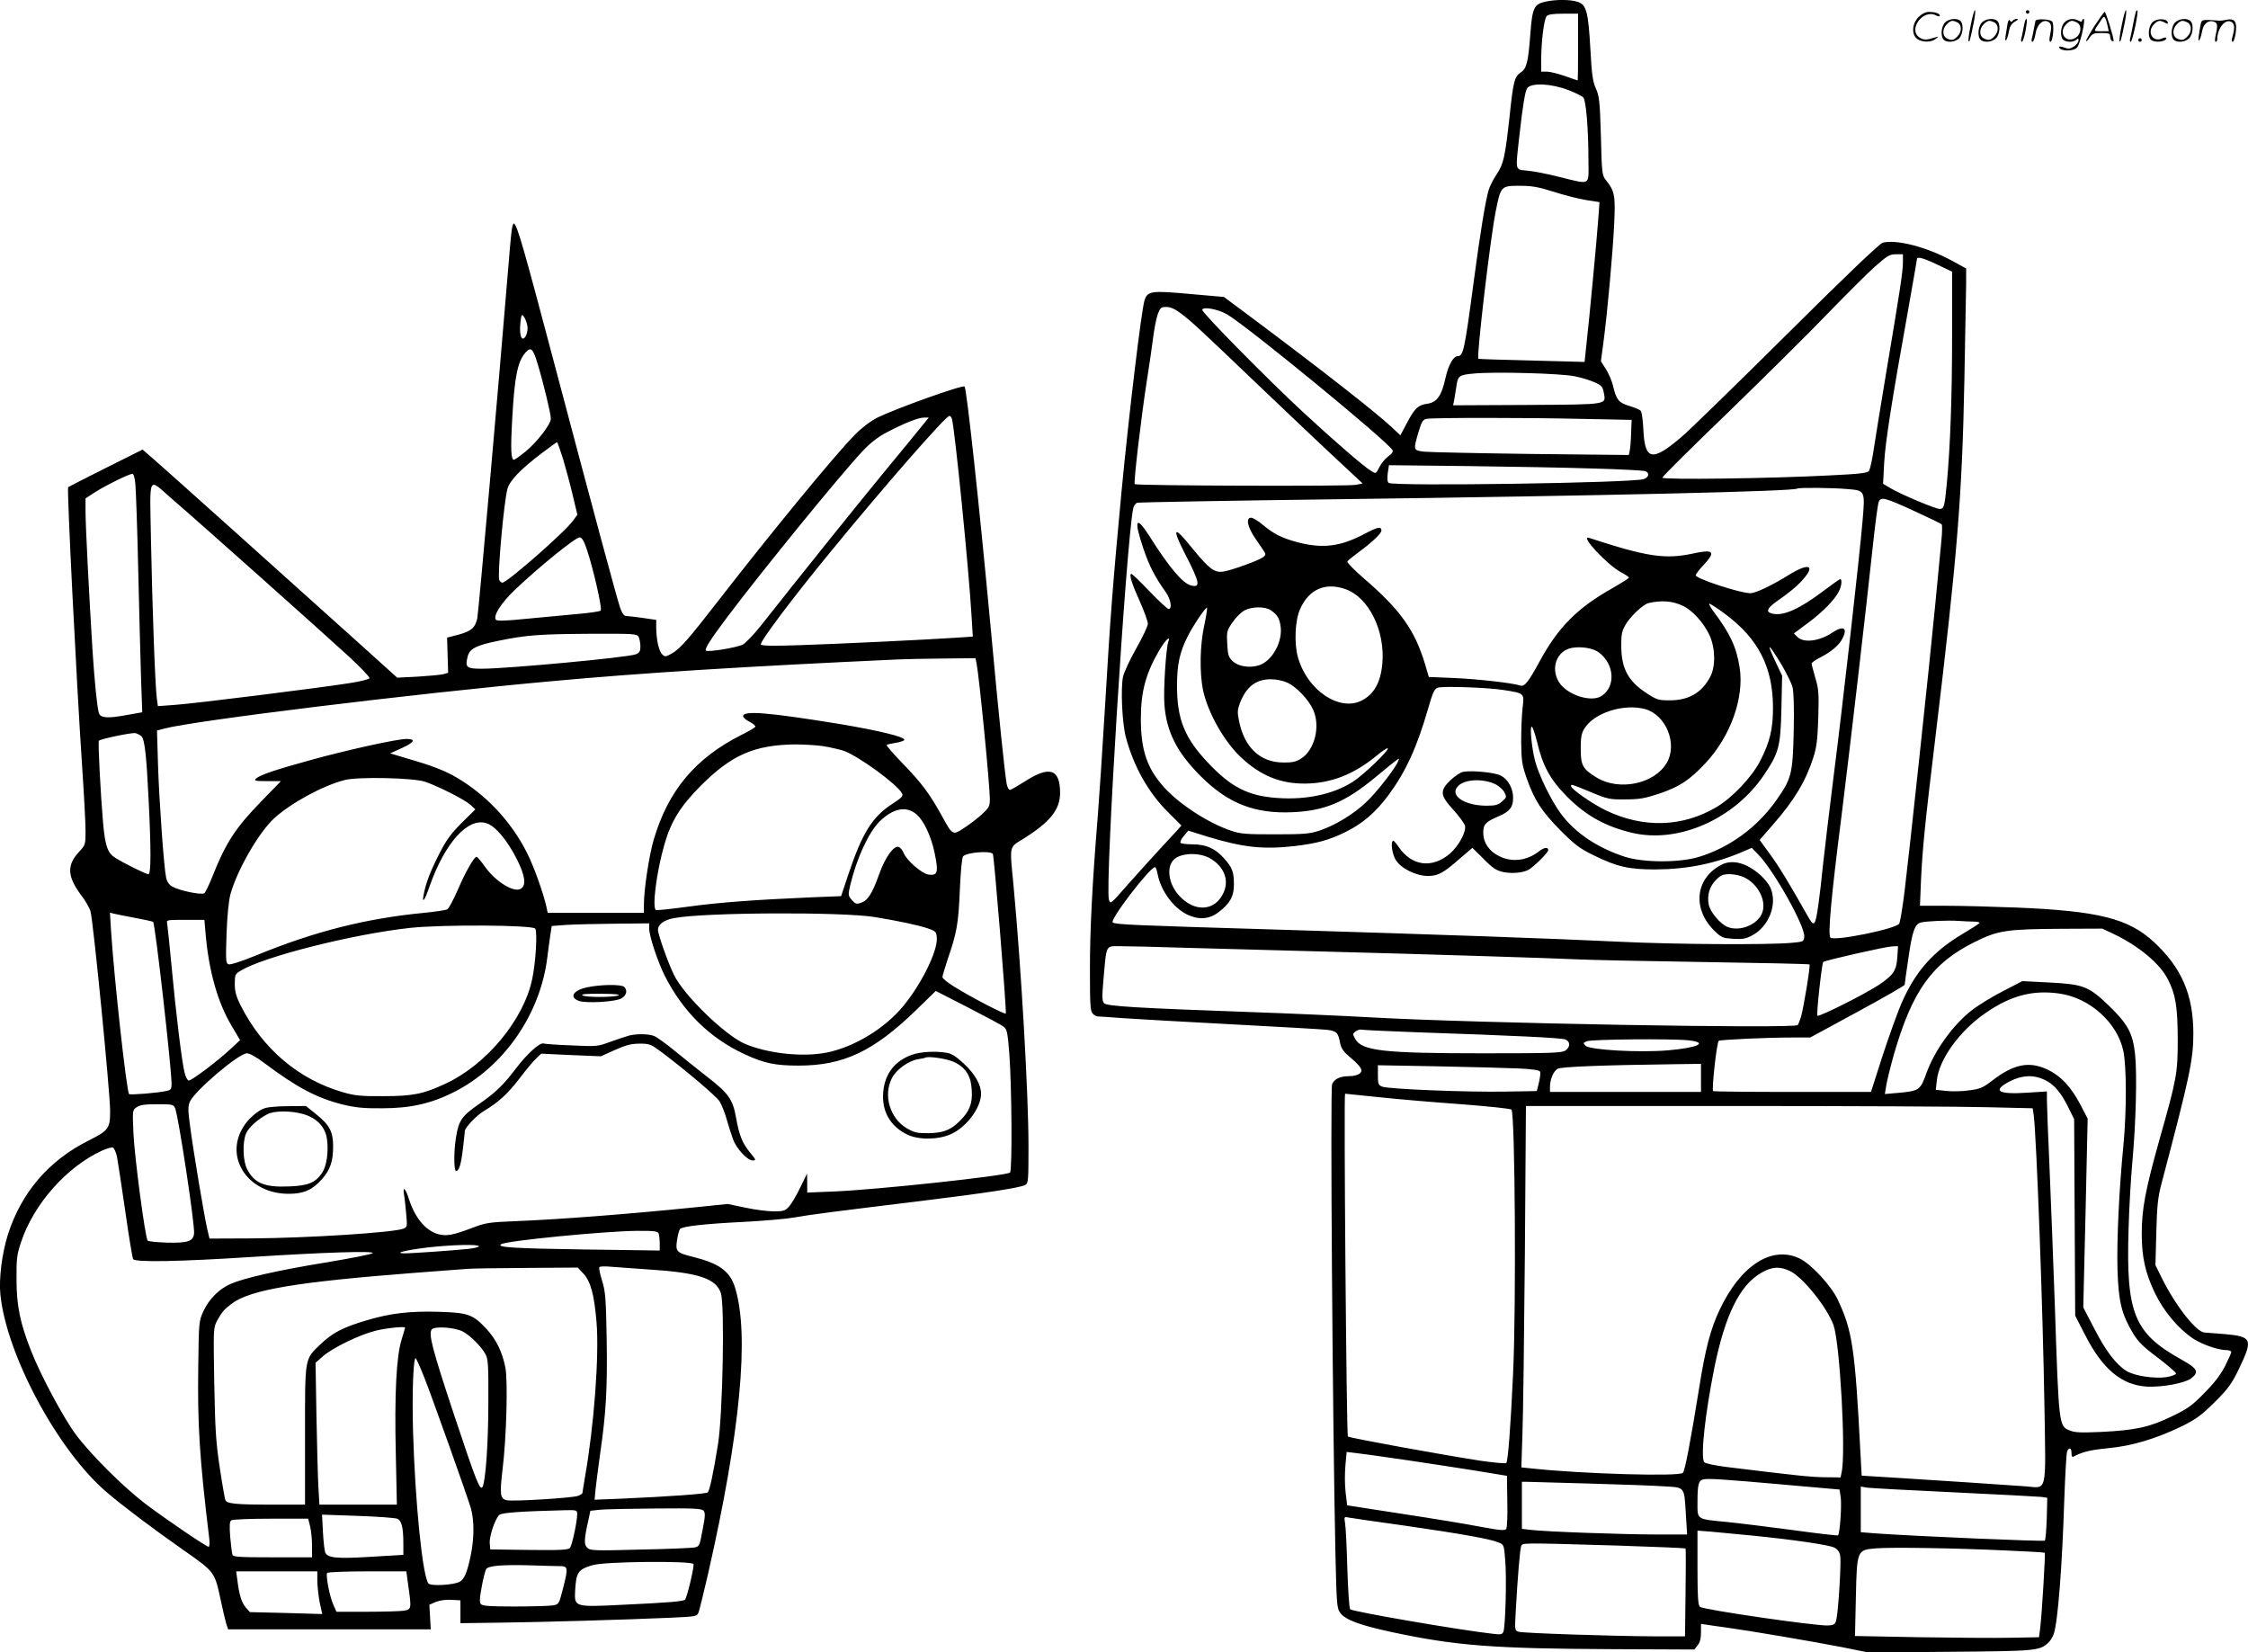
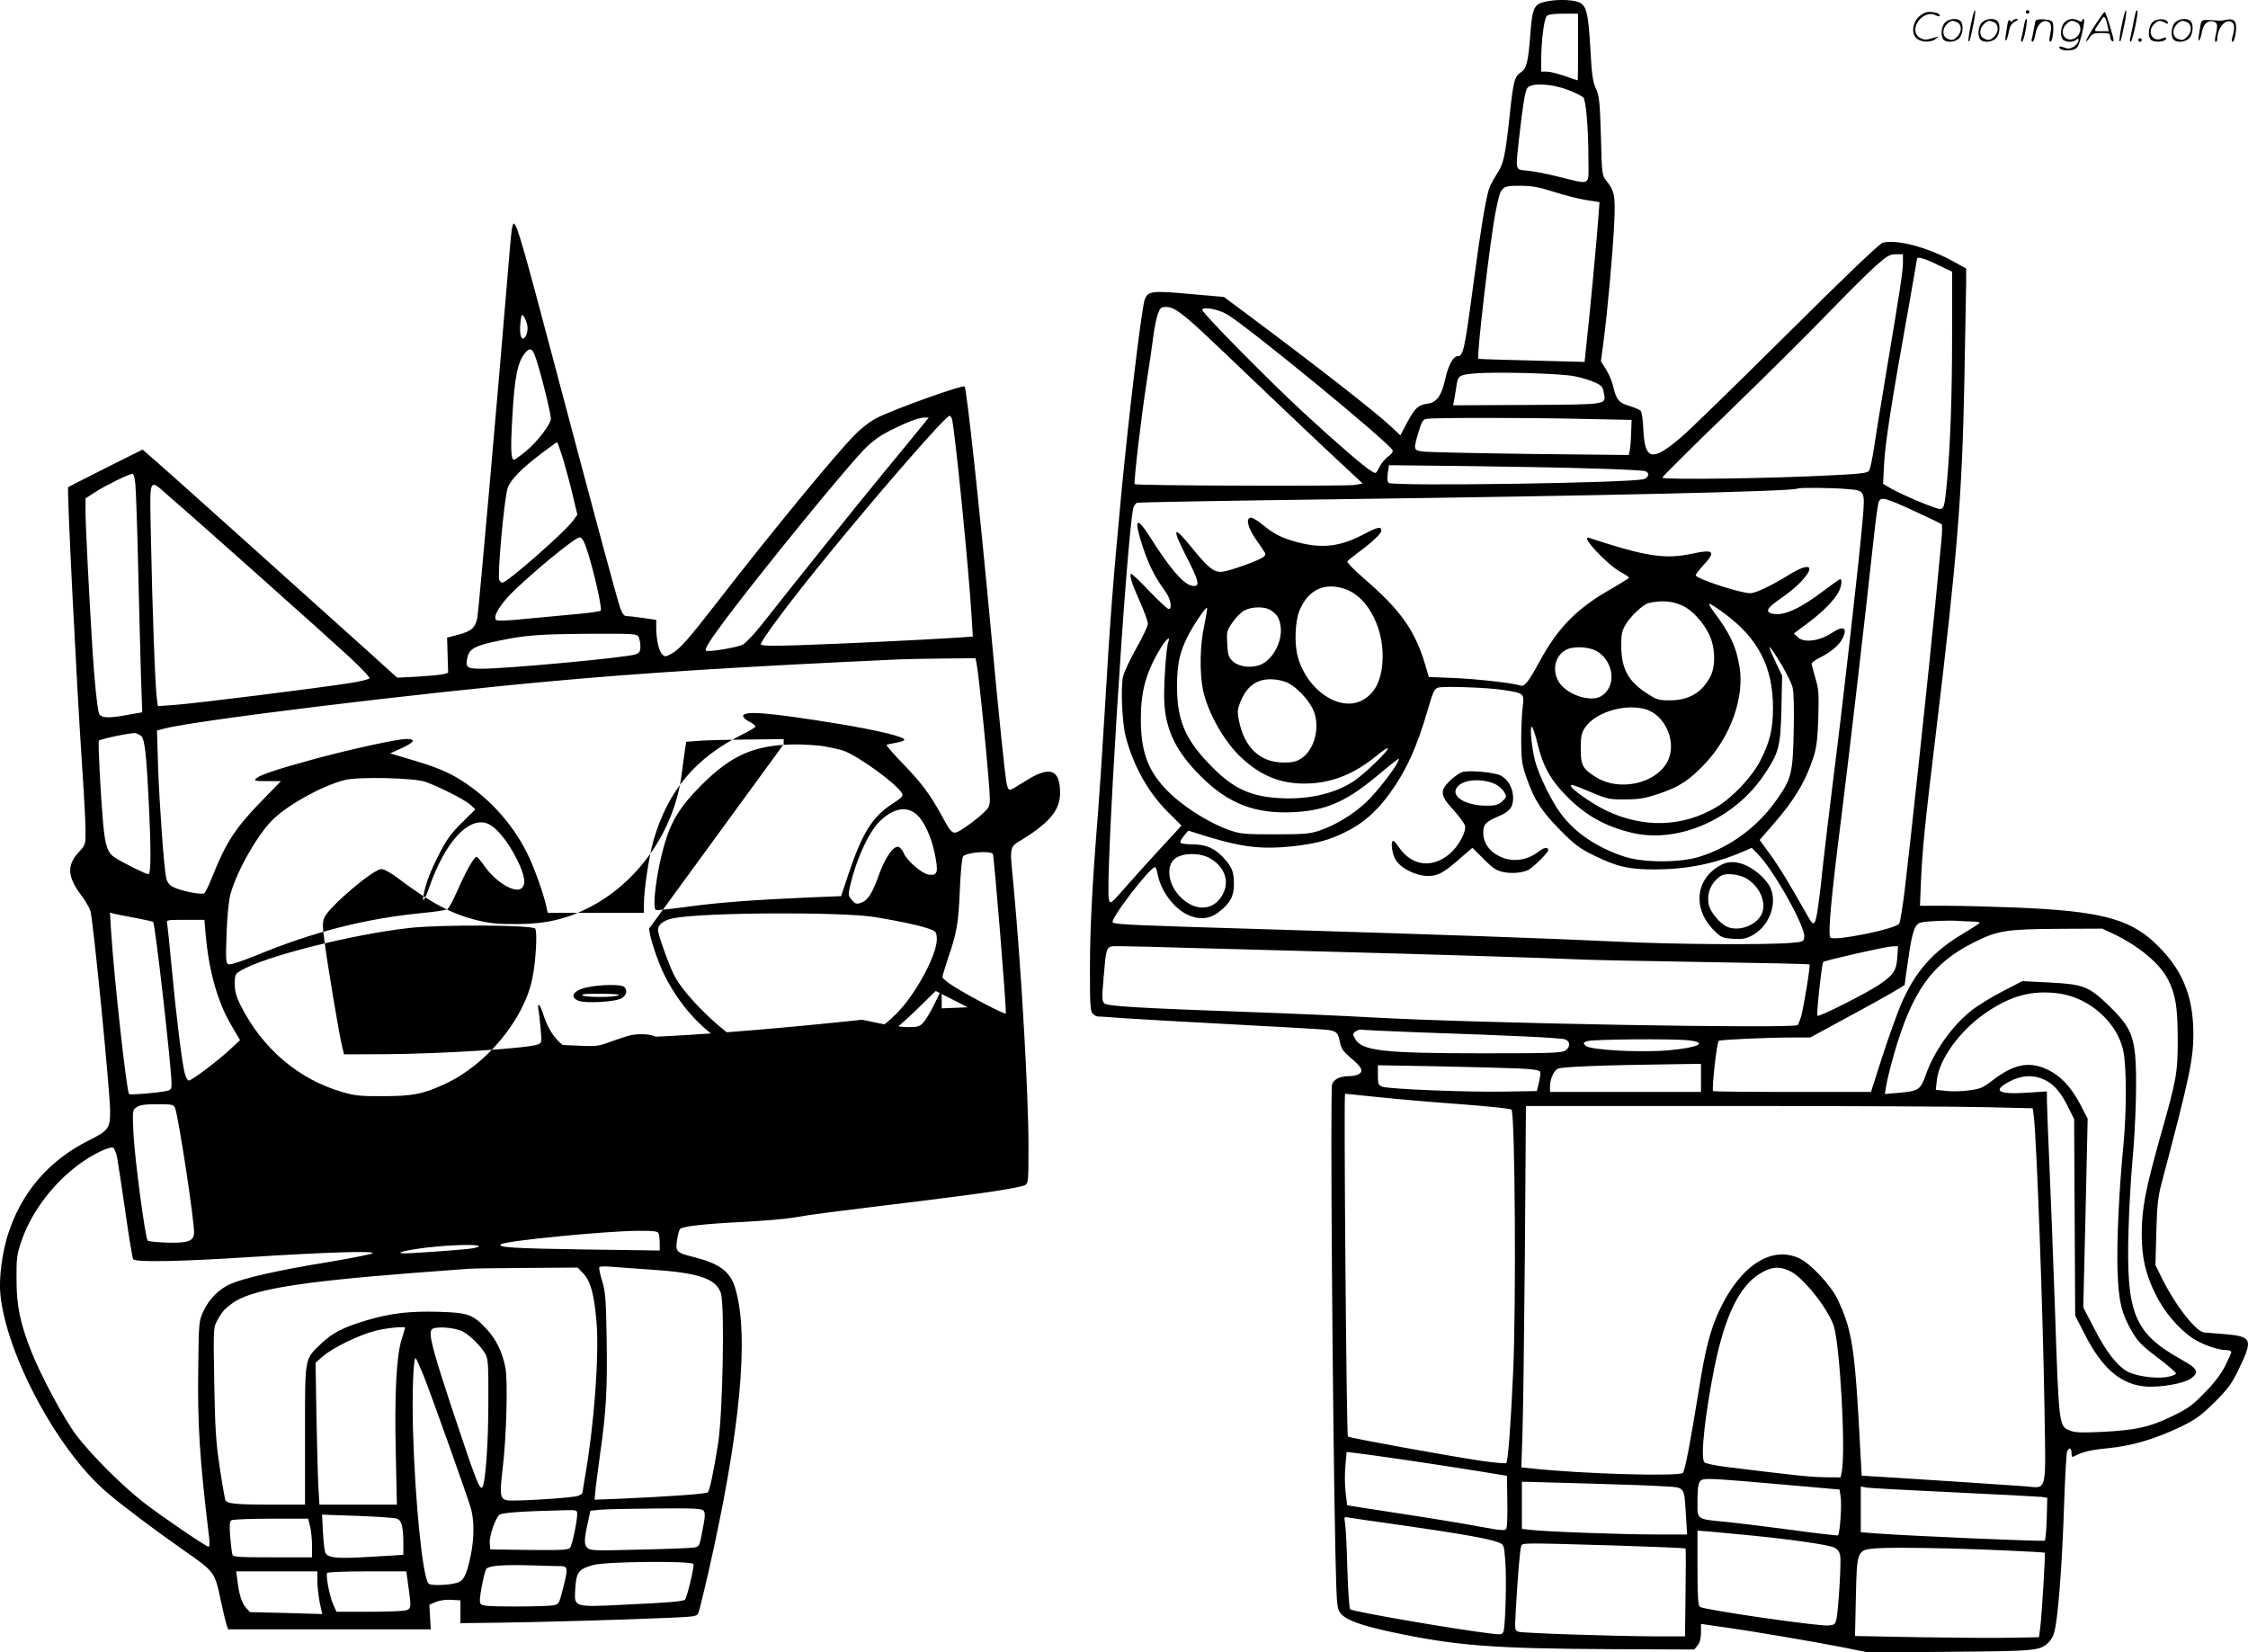
<svg xmlns="http://www.w3.org/2000/svg" version="1.0" viewBox="0 0 1280.226 940.948" preserveAspectRatio="xMidYMid meet">
  <g transform="translate(-0.289,940.795) scale(0.1,-0.1)" fill="#000000" stroke="none">
-     <path d="M8802 9398 c-63 -14 -73 -36 -84 -185 -12 -158 -21 -196 -54 -217 -36 -24 -43 -49 -64 -250 -26 -234 -34 -271 -74 -331 -18 -27 -38 -66 -44 -85 -18 -56 -49 -244 -87 -530 -51 -384 -59 -420 -90 -420 -25 0 -53 -49 -70 -124 -22 -102 -49 -139 -103 -147 -53 -7 -72 -25 -117 -110 l-37 -70 -51 48 c-90 84 -408 333 -813 635 l-141 105 -194 17 c-220 20 -241 17 -258 -36 -18 -56 -89 -650 -131 -1088 -49 -522 -64 -711 -95 -1240 -14 -234 -32 -506 -40 -605 -32 -393 -45 -650 -45 -876 0 -203 2 -240 16 -253 8 -9 21 -16 27 -16 7 0 73 -4 147 -10 74 -5 353 -21 620 -35 267 -14 509 -28 538 -31 57 -7 66 -15 77 -77 6 -29 19 -48 57 -80 64 -54 77 -76 52 -94 -10 -7 -35 -13 -55 -13 -55 0 -88 -16 -100 -47 -11 -28 3 -1924 19 -2670 7 -294 8 -313 28 -340 29 -39 112 -70 294 -109 360 -77 575 -94 1248 -97 l474 -2 19 24 c13 16 19 39 19 73 l0 49 33 -5 c17 -3 68 -10 112 -16 132 -18 490 -79 655 -111 l154 -31 466 4 c489 4 508 6 557 51 12 11 27 34 32 51 24 72 48 389 60 768 5 139 12 261 16 271 11 25 25 21 25 -9 0 -14 3 -24 8 -22 55 29 98 39 198 49 138 13 273 53 424 126 80 40 109 61 186 137 77 77 97 105 136 186 83 172 77 187 -79 201 -54 4 -106 8 -115 9 -46 1 -164 150 -243 309 l-37 75 5 185 c4 156 9 201 30 281 160 606 181 703 181 855 -1 219 -67 373 -225 519 -145 134 -317 177 -784 196 -126 5 -302 10 -389 10 l-159 0 6 147 c8 173 22 318 82 813 125 1037 152 1372 165 2035 5 253 9 499 10 547 l0 87 -82 45 c-142 77 -314 122 -393 102 -18 -5 -208 -186 -549 -525 -286 -284 -556 -547 -599 -583 -165 -140 -206 -132 -215 39 -2 54 -9 104 -15 111 -5 7 -34 19 -64 28 -61 18 -75 35 -93 111 -6 28 -25 73 -41 98 l-29 46 15 112 c21 157 53 505 61 677 7 156 2 181 -48 243 -21 26 -23 39 -28 250 -6 199 -9 227 -29 272 -18 41 -23 79 -31 225 -12 209 -22 250 -71 267 -40 14 -127 15 -187 1z m188 -258 c0 -104 -1 -190 -2 -190 -2 0 -34 11 -73 25 -38 13 -85 25 -102 25 l-33 0 0 78 c1 98 16 221 31 238 8 10 37 14 95 14 l84 0 0 -190z m-55 -245 c39 -15 76 -34 84 -41 16 -14 30 -176 30 -361 1 -146 16 -137 -164 -93 -66 17 -148 33 -182 36 -74 8 -70 -8 -48 193 20 181 34 263 46 278 26 31 138 25 234 -12z m-84 -579 c58 -19 141 -40 184 -47 l77 -12 -7 -96 c-8 -112 -50 -559 -67 -710 l-11 -104 -301 8 c-166 4 -302 8 -304 10 -11 11 68 687 99 840 29 144 30 145 137 145 71 0 106 -7 193 -34z m1989 -403 c0 -50 -16 -156 -98 -643 -27 -162 -57 -348 -67 -412 -9 -64 -22 -124 -29 -132 -9 -12 -55 -17 -219 -25 -343 -18 -957 -26 -957 -13 0 6 170 175 378 375 207 201 463 454 567 563 105 108 225 228 268 266 68 60 82 68 117 68 l40 0 0 -47z m198 -13 l82 -39 0 -358 c0 -353 -10 -633 -30 -848 -13 -134 -16 -145 -41 -145 -24 0 -216 81 -278 117 l-44 26 6 116 c6 117 44 360 137 876 27 154 50 283 50 288 0 16 40 5 118 -33z m-4311 -276 c66 -50 103 -85 458 -424 171 -163 370 -352 444 -420 l134 -125 -39 -8 c-45 -9 -1249 -5 -1259 4 -7 8 38 392 70 594 13 83 29 191 35 240 6 50 18 109 26 133 14 38 19 42 49 42 23 0 49 -11 82 -36z m264 -6 c121 -72 913 -722 942 -773 5 -9 -3 -21 -23 -35 -17 -12 -40 -39 -51 -61 -20 -40 -20 -40 -47 -23 -40 23 -203 164 -387 334 -196 181 -575 565 -575 583 0 21 89 5 141 -25z m1981 -353 c37 -7 88 -23 112 -34 39 -17 46 -25 52 -57 13 -72 35 -69 -435 -72 l-423 -2 6 27 c3 16 8 49 12 74 9 68 14 72 101 80 118 11 497 1 575 -16z m24 -242 l299 -6 -3 -76 c-1 -42 -5 -87 -8 -100 l-5 -24 -557 6 c-306 4 -581 10 -609 13 -62 8 -62 8 -32 111 19 63 25 72 48 76 45 7 556 7 867 0z m84 -283 c151 -4 283 -11 293 -15 25 -10 21 -34 -8 -45 -58 -22 -1420 -42 -1453 -22 -8 6 -10 22 -6 55 l7 46 446 -5 c245 -3 570 -9 721 -14z m1444 -117 c101 -8 101 -8 86 -182 -17 -203 -114 -1057 -165 -1456 -24 -192 -51 -417 -60 -500 -8 -82 -20 -184 -26 -225 -18 -128 -24 -135 -62 -67 -108 191 -164 283 -215 352 l-58 80 74 85 c124 141 188 249 232 385 18 56 24 101 28 227 4 139 2 164 -17 226 -11 39 -21 75 -21 81 0 6 22 22 49 35 61 31 108 70 126 107 32 61 7 77 -55 36 -75 -51 -165 -62 -201 -26 l-20 20 78 58 c84 62 152 131 177 179 17 32 21 72 9 72 -5 0 -46 -30 -93 -65 -138 -105 -232 -147 -295 -131 -41 10 -29 33 48 85 39 27 91 69 113 93 91 95 56 118 -66 42 -97 -60 -189 -104 -219 -104 -57 0 -311 83 -311 102 0 6 20 33 45 59 71 76 57 91 -61 65 -157 -34 -261 -19 -591 89 -58 19 103 -154 182 -196 25 -13 45 -27 45 -30 0 -4 -42 -30 -92 -59 -202 -113 -312 -224 -418 -420 -63 -116 -85 -143 -108 -136 -45 15 -242 37 -375 43 l-147 6 -21 71 c-58 195 -141 312 -352 493 -53 46 -95 89 -91 94 3 5 31 28 62 51 72 52 132 108 132 124 0 26 -20 22 -96 -18 -136 -72 -236 -85 -377 -49 -91 24 -137 46 -202 100 -27 23 -58 41 -67 41 -32 0 -21 -53 25 -120 23 -34 47 -68 52 -77 7 -10 5 -18 -9 -28 -25 -19 -183 -76 -228 -82 -50 -7 -80 16 -181 140 -100 124 -112 112 -37 -36 86 -166 92 -197 36 -183 -48 12 -125 103 -239 284 -76 118 -88 91 -33 -73 33 -98 66 -163 128 -249 28 -40 38 -96 16 -96 -6 0 -55 45 -108 100 -52 55 -99 100 -104 100 -15 0 2 -55 49 -159 25 -56 45 -112 45 -125 0 -13 -29 -74 -64 -136 -36 -63 -70 -136 -77 -163 -15 -64 -6 -269 16 -349 44 -164 127 -312 237 -422 l79 -79 -23 -26 c-13 -14 -57 -62 -98 -106 -41 -44 -122 -134 -180 -199 -104 -119 -104 -119 -112 -90 -23 80 98 2021 138 2226 3 14 13 29 22 33 9 3 518 12 1132 20 1520 20 2613 45 2629 61 7 6 199 5 285 -3z m387 -128 c79 -36 146 -69 150 -73 3 -4 3 -45 -2 -92 -5 -47 -20 -206 -34 -355 -34 -355 -150 -1435 -176 -1645 -11 -90 -25 -172 -30 -181 -15 -30 -370 -102 -392 -80 -15 15 3 221 64 699 49 394 139 1169 180 1552 12 113 26 216 31 229 12 32 33 27 209 -54z m-3248 -441 c135 -46 230 -239 212 -428 -10 -105 -48 -172 -117 -207 -127 -65 -310 58 -363 245 -23 78 -17 213 12 276 50 112 142 153 256 114z m1924 -96 c54 -25 118 -96 151 -166 34 -74 36 -178 5 -237 -48 -92 -123 -135 -231 -135 -63 0 -74 3 -129 39 -106 68 -146 140 -147 266 -1 64 3 88 21 120 26 49 103 122 135 129 75 17 136 12 195 -16z m240 -46 c190 -141 273 -304 273 -535 0 -121 -18 -195 -73 -302 -48 -93 -159 -210 -249 -263 -194 -115 -418 -121 -631 -18 -75 36 -197 121 -197 137 0 13 -3 14 111 -33 98 -41 109 -43 199 -42 79 0 111 6 190 32 116 39 175 77 267 176 142 152 220 372 193 543 -19 119 -54 193 -150 321 -17 23 -27 42 -22 42 6 0 46 -26 89 -58z m-2966 -66 c-25 -113 -27 -269 -7 -368 28 -130 122 -296 220 -386 110 -102 222 -147 361 -146 146 1 275 51 403 155 34 29 65 49 68 46 10 -10 -139 -153 -199 -191 -111 -71 -266 -104 -429 -92 -166 11 -264 61 -395 200 -133 140 -177 248 -177 436 0 124 14 191 61 285 32 63 103 168 110 162 2 -3 -5 -48 -16 -101z m379 87 c36 -25 48 -43 55 -86 16 -88 -45 -202 -121 -227 -54 -18 -121 -7 -152 24 -23 22 -27 36 -30 99 -4 68 -2 75 30 121 18 27 49 58 68 68 44 23 118 23 150 1z m-583 -178 c-14 -34 -29 -277 -23 -358 12 -158 72 -275 210 -412 154 -153 306 -212 521 -202 181 8 297 56 466 195 149 123 144 119 135 97 -15 -40 -123 -179 -183 -235 -74 -70 -174 -130 -263 -161 -58 -19 -86 -22 -255 -22 -170 0 -197 2 -255 22 -125 42 -290 149 -375 243 -99 108 -135 213 -135 393 0 159 30 266 113 403 29 48 57 72 44 37z m2451 -62 c89 -66 98 -194 16 -248 -59 -39 -198 6 -243 79 -50 80 -11 181 75 195 54 9 120 -2 152 -26z m1042 -72 c27 -47 55 -103 61 -125 7 -26 10 -116 7 -251 -5 -242 -13 -272 -97 -391 -108 -155 -266 -271 -441 -325 -109 -34 -312 -34 -420 -1 -156 50 -285 135 -367 245 -55 74 -126 219 -148 302 -19 75 -31 195 -19 195 5 0 19 -40 31 -89 32 -135 74 -212 168 -307 109 -111 222 -173 375 -209 264 -61 581 80 750 332 84 125 93 160 98 376 l4 187 -36 76 c-57 121 -45 115 34 -15z m-2814 -101 c52 -25 119 -96 145 -153 43 -95 9 -230 -69 -279 -29 -18 -51 -23 -102 -22 -131 1 -221 86 -251 237 -10 48 -9 64 5 101 36 93 91 136 175 136 35 0 70 -8 97 -20z m1228 -41 c122 -19 120 -18 110 -102 -5 -40 -8 -126 -8 -192 1 -107 4 -130 31 -208 44 -125 85 -189 193 -298 82 -82 108 -102 190 -142 132 -65 199 -80 350 -80 185 1 347 34 512 107 l37 16 37 -38 c90 -92 269 -412 262 -469 -3 -27 -6 -28 -73 -34 -133 -12 -661 -9 -970 6 -419 20 -1000 40 -1975 70 -806 24 -901 28 -920 40 -20 13 211 315 241 315 4 0 10 -17 14 -37 17 -95 89 -194 169 -233 65 -31 125 -27 178 13 66 51 88 90 88 158 0 72 -9 97 -57 150 -50 56 -102 79 -180 79 -34 0 -64 4 -67 9 -4 5 5 23 19 39 l25 30 112 -35 c202 -61 314 -73 493 -53 126 15 198 34 290 80 98 48 171 111 245 210 99 134 162 272 225 490 28 97 37 116 56 122 31 10 284 1 373 -13z m808 -109 c119 -33 186 -199 123 -306 -70 -120 -270 -162 -399 -84 -80 49 -91 69 -91 165 0 62 4 87 20 113 55 91 225 145 347 112z m-2474 -852 c76 -46 105 -121 74 -191 -48 -109 -166 -117 -256 -17 -60 67 -72 163 -26 205 42 38 148 40 208 3z m4345 -358 c21 0 36 -4 33 -8 -2 -4 -46 -32 -96 -62 -169 -100 -271 -216 -350 -399 -21 -49 -69 -182 -106 -295 l-66 -206 -447 0 c-246 0 -450 2 -452 5 -9 9 21 279 32 286 12 7 275 19 422 19 l99 0 269 146 c148 80 269 150 269 154 0 5 9 73 21 151 22 155 37 196 72 204 33 8 155 13 212 9 28 -2 67 -4 88 -4z m796 -70 c143 -68 265 -169 310 -259 44 -85 55 -156 56 -336 0 -200 -5 -227 -104 -576 -80 -286 -101 -395 -101 -536 0 -133 20 -225 76 -340 50 -104 135 -204 219 -259 54 -34 141 -64 187 -64 15 0 28 -5 28 -11 0 -6 -17 -43 -37 -83 -25 -48 -63 -97 -118 -152 -68 -70 -95 -89 -185 -132 -126 -61 -204 -78 -400 -88 -120 -5 -151 -4 -182 9 -60 25 -60 29 -83 712 -9 248 -22 599 -30 780 -8 182 -15 354 -15 384 l0 54 -108 -7 c-172 -12 -207 11 -102 65 68 35 135 38 197 8 53 -25 94 -73 136 -159 l32 -65 3 -559 3 -560 56 -109 c100 -196 208 -286 353 -295 87 -4 212 19 250 46 49 37 39 56 -54 108 -271 151 -316 263 -301 744 3 118 13 287 21 375 21 231 28 504 16 619 -13 122 -42 174 -152 280 -112 107 -142 119 -333 129 l-157 8 -110 -57 c-61 -31 -141 -80 -178 -109 -109 -85 -214 -232 -260 -363 -32 -90 -41 -97 -156 -107 l-79 -7 8 49 c4 26 24 107 44 178 104 360 217 518 456 637 136 68 182 75 495 77 l235 1 64 -30z m-5254 -80 c182 -5 515 -14 740 -20 587 -15 1343 -39 1460 -45 55 -3 374 -10 708 -15 335 -5 612 -11 615 -14 6 -6 -32 -238 -48 -297 -6 -19 -14 -40 -19 -48 -14 -22 -1843 10 -2436 44 -143 8 -451 22 -685 30 -643 23 -812 33 -829 50 -12 12 -13 34 -3 147 17 191 11 178 96 178 39 0 220 -4 401 -10z m4023 -53 c-5 -76 -21 -100 -103 -156 -74 -50 -344 -186 -352 -177 -7 6 25 297 33 306 9 9 357 88 393 89 l33 1 -4 -63z m925 -207 c172 -25 328 -166 362 -326 19 -89 19 -342 1 -534 -25 -253 -39 -549 -34 -714 6 -182 23 -250 88 -360 30 -49 58 -77 141 -139 57 -43 104 -84 104 -90 0 -7 -25 -16 -55 -21 -68 -10 -181 7 -227 35 -58 36 -118 114 -182 239 l-64 123 13 538 12 537 -43 83 c-54 101 -112 162 -187 197 -102 48 -190 31 -309 -60 -58 -45 -73 -51 -137 -59 -39 -6 -97 -7 -130 -3 l-59 6 6 53 c12 121 132 286 281 387 143 98 267 130 419 108z m-3668 -220 c563 -19 829 -32 852 -41 29 -11 30 -43 1 -63 -20 -14 -81 -16 -468 -16 -573 0 -692 14 -730 83 -14 26 -14 29 3 42 11 7 24 12 30 10 7 -2 147 -9 312 -15z m1554 -46 c116 -13 55 -42 -116 -57 -163 -14 -446 2 -470 26 -15 15 -15 17 8 26 27 11 482 15 578 5z m71 -214 l0 -80 -430 0 -430 0 0 29 c0 43 20 90 44 103 20 12 277 21 669 26 l147 2 0 -80z m-1043 54 c88 -4 123 -10 127 -19 3 -8 -1 -35 -7 -62 l-12 -48 -180 -3 c-212 -4 -664 14 -700 28 -23 9 -25 15 -25 66 l0 56 338 -6 c185 -4 392 -9 459 -12z m-790 -164 c103 -11 314 -29 468 -40 156 -12 282 -25 286 -31 20 -33 27 -1113 9 -1499 -14 -307 -29 -503 -39 -513 -4 -4 -70 2 -147 13 -220 34 -748 130 -755 138 -8 8 -24 1952 -16 1952 3 0 90 -9 194 -20z m3466 -57 l256 -6 6 -41 c16 -127 52 -1100 61 -1661 8 -497 17 -461 -105 -451 -122 9 -530 36 -741 49 l-195 12 -7 130 c-31 600 -46 696 -130 874 -37 78 -151 201 -215 232 -159 77 -338 -38 -458 -294 -50 -105 -81 -223 -115 -440 -52 -322 -81 -471 -93 -486 -18 -22 -576 -6 -861 25 l-59 6 6 187 c4 102 10 565 14 1029 l6 842 1187 0 c653 0 1302 -3 1443 -7z m-1128 -932 c73 -33 214 -208 250 -310 36 -103 71 -724 46 -836 l-6 -30 -90 1 c-81 1 -157 9 -564 59 -68 9 -118 20 -123 27 -21 34 5 271 58 537 61 301 145 471 267 541 60 35 105 38 162 11z m-2185 -1077 c129 -19 312 -47 405 -62 l170 -28 2 -144 c2 -80 -1 -151 -6 -158 -7 -11 -33 -9 -147 12 -76 15 -278 48 -449 74 l-310 48 -9 75 c-5 42 -5 110 -1 152 l7 77 51 -6 c29 -3 158 -21 287 -40z m2162 -141 l307 -27 6 -39 c8 -44 -4 -215 -15 -222 -4 -2 -119 11 -256 30 -137 18 -305 39 -374 46 -178 17 -170 12 -170 111 0 103 6 126 34 132 30 6 119 0 468 -31z m-1117 7 c182 -5 374 -12 428 -16 117 -7 111 1 121 -161 l7 -113 -173 0 c-191 0 -633 16 -715 26 l-53 6 0 134 0 134 28 0 c15 0 176 -5 357 -10z m2076 -50 c255 -12 479 -24 498 -26 l33 -5 -3 -119 c-2 -65 -7 -121 -11 -125 -6 -6 -734 25 -960 41 l-88 7 0 130 0 130 33 -6 c19 -3 242 -15 498 -27z m-3126 -190 c319 -46 483 -75 531 -95 32 -13 32 -14 39 -100 9 -100 1 -381 -10 -408 -7 -17 -15 -18 -64 -12 -187 21 -786 124 -809 139 -5 3 -12 106 -16 228 -3 123 -9 240 -13 262 -6 38 -6 38 23 32 16 -3 160 -24 319 -46z m1975 -56 c231 -23 440 -53 470 -69 19 -10 29 -24 33 -47 6 -38 -10 -300 -21 -356 -7 -34 -11 -37 -47 -40 -61 -5 -715 90 -731 106 -11 10 -14 60 -14 224 l0 210 78 -6 c42 -4 147 -14 232 -22z m-768 -57 c212 -7 388 -14 390 -17 2 -3 2 -116 0 -252 l-3 -248 -172 0 c-241 1 -747 18 -775 26 -23 7 -23 8 -17 118 11 197 24 353 31 370 7 19 -1 19 546 3z m2213 -28 c120 -5 221 -11 223 -13 4 -5 -17 -355 -26 -426 l-7 -55 -160 -3 c-88 -2 -324 0 -524 3 l-364 7 5 220 c6 269 6 270 114 279 84 7 441 2 739 -12z M8337 5013 c-16 -2 -48 -24 -73 -47 -63 -61 -61 -86 16 -170 33 -36 62 -77 66 -90 8 -34 -36 -116 -86 -159 -101 -86 -217 -71 -291 37 -13 20 -27 36 -31 36 -18 0 -7 -79 15 -111 31 -48 116 -89 182 -89 59 0 89 17 191 107 l62 53 64 -63 c53 -54 72 -66 113 -75 54 -11 124 -3 152 19 42 31 103 94 103 106 0 19 -24 16 -53 -7 -68 -54 -155 -64 -227 -27 -57 28 -90 77 -90 132 0 49 13 63 88 95 63 27 82 51 82 105 0 54 -29 106 -71 127 -35 17 -161 30 -212 21z m183 -71 c19 -10 42 -30 50 -45 14 -27 14 -29 -13 -53 -23 -20 -38 -24 -90 -24 -131 1 -215 63 -157 115 40 37 141 40 210 7z M9805 4483 c-149 -78 -166 -253 -36 -378 37 -36 47 -39 104 -43 50 -3 72 0 104 17 101 51 151 183 107 277 -9 19 -35 51 -58 71 -79 69 -159 89 -221 56z m135 -73 c75 -38 122 -129 100 -196 -23 -70 -128 -114 -200 -84 -41 17 -98 85 -106 127 -10 53 4 103 41 140 28 28 40 33 79 33 27 0 63 -8 86 -20z M11226 9264 c-10 -47 -15 -88 -12 -91 5 -6 9 7 30 110 7 37 10 67 6 67 -4 0 -15 -39 -24 -86z M11540 9340 c0 -5 5 -10 10 -10 6 0 10 5 10 10 0 6 -4 10 -10 10 -5 0 -10 -4 -10 -10z M12086 9264 c-10 -47 -15 -88 -12 -91 5 -6 9 7 30 110 7 37 10 67 6 67 -4 0 -15 -39 -24 -86z M12166 9339 c-3 -8 -10 -41 -16 -74 -6 -33 -14 -68 -16 -77 -3 -10 -1 -18 3 -18 10 0 46 171 38 178 -2 3 -7 -1 -9 -9z M10929 9311 c-38 -38 -41 -101 -7 -125 29 -20 79 -20 104 0 18 14 18 15 1 10 -53 -17 -69 -17 -92 -2 -69 45 21 166 94 126 12 -6 21 -7 21 -1 0 12 -25 21 -62 21 -19 0 -39 -10 -59 -29z M11930 9259 c-28 -45 -49 -83 -47 -85 2 -3 12 7 21 21 14 21 24 25 66 25 43 0 50 -3 50 -19 0 -11 5 -23 10 -26 6 -3 10 -3 10 1 0 20 -44 164 -51 164 -4 0 -30 -37 -59 -81z m75 4 l7 -33 -42 0 c-42 0 -42 0 -28 23 8 12 21 32 29 44 15 25 22 18 34 -34z M11080 9280 c-22 -22 -27 -79 -8 -98 19 -19 66 -14 88 8 22 22 27 79 8 98 -19 19 -66 14 -88 -8z m71 0 c25 -14 25 -54 -1 -80 -23 -23 -33 -24 -61 -10 -25 14 -25 54 1 80 23 23 33 24 61 10z M11290 9280 c-22 -22 -27 -79 -8 -98 19 -19 66 -14 88 8 22 22 27 79 8 98 -19 19 -66 14 -88 -8z m71 0 c25 -14 25 -54 -1 -80 -23 -23 -33 -24 -61 -10 -25 14 -25 54 1 80 23 23 33 24 61 10z M11436 9274 c-3 -16 -8 -47 -11 -69 -8 -51 10 -26 19 27 5 27 15 42 34 53 18 10 22 14 10 15 -9 0 -20 -5 -24 -11 -5 -8 -9 -8 -14 1 -5 8 -10 3 -14 -16z M11537 9293 c-2 -4 -7 -26 -11 -48 -4 -22 -9 -48 -12 -57 -3 -10 -1 -18 4 -18 4 0 14 28 20 62 11 58 10 81 -1 61z M11595 9290 c-1 -3 -5 -23 -9 -45 -4 -22 -9 -48 -12 -57 -3 -10 -1 -18 4 -18 5 0 13 20 17 45 7 53 44 87 74 68 17 -11 19 -28 8 -80 -4 -18 -3 -33 2 -33 16 0 24 99 11 115 -12 14 -87 18 -95 5z M11760 9280 c-22 -22 -27 -79 -8 -98 7 -7 24 -12 38 -12 14 0 31 5 38 12 9 9 12 8 12 -5 0 -9 -12 -24 -26 -34 -21 -13 -32 -15 -55 -6 -16 6 -29 8 -29 3 0 -24 81 -27 102 -2 18 19 50 162 37 162 -5 0 -9 -5 -9 -10 0 -7 -6 -7 -19 0 -30 16 -59 12 -81 -10z m71 0 c29 -16 25 -65 -6 -86 -56 -37 -103 28 -55 76 23 23 33 24 61 10z M12261 9281 c-23 -23 -28 -80 -9 -99 19 -19 88 -13 88 9 0 5 -11 4 -24 -2 -54 -25 -89 38 -46 81 23 23 33 24 62 9 16 -9 19 -8 16 3 -8 22 -64 22 -87 -1z M12390 9280 c-22 -22 -27 -79 -8 -98 19 -19 66 -14 88 8 22 22 27 79 8 98 -19 19 -66 14 -88 -8z m71 0 c25 -14 25 -54 -1 -80 -23 -23 -33 -24 -61 -10 -25 14 -25 54 1 80 23 23 33 24 61 10z M12536 9271 c-3 -14 -8 -44 -11 -66 -8 -51 10 -26 19 27 8 41 35 63 66 53 22 -7 24 -21 11 -77 -5 -22 -5 -38 0 -38 5 0 9 6 9 13 0 68 51 125 85 97 15 -13 15 -35 -1 -92 -3 -10 -1 -18 4 -18 6 0 13 23 17 50 9 63 -5 84 -49 76 -17 -4 -35 -6 -41 -6 -101 8 -104 7 -109 -19z M12180 9180 c0 -5 5 -10 10 -10 6 0 10 5 10 10 0 6 -4 10 -10 10 -5 0 -10 -4 -10 -10z M2916 8088 c-4 -29 -13 -134 -21 -233 -55 -670 -167 -1935 -174 -1968 -13 -55 -34 -73 -107 -93 l-65 -17 3 -100 3 -100 -27 -8 c-16 -4 -81 -10 -145 -14 l-118 -6 -185 167 c-420 378 -1130 1015 -1195 1071 l-70 61 -210 -105 c-115 -58 -212 -107 -214 -109 -8 -7 47 -1102 79 -1582 11 -162 20 -330 20 -374 0 -80 0 -81 -39 -123 -68 -74 -65 -138 13 -243 24 -31 48 -73 54 -92 15 -47 112 -1032 112 -1138 0 -99 -8 -111 -121 -168 -229 -114 -386 -298 -462 -539 -33 -106 -51 -248 -42 -338 34 -342 325 -886 604 -1125 88 -76 269 -212 436 -329 183 -128 180 -124 216 -292 11 -53 25 -111 30 -128 l11 -33 577 0 577 0 -4 70 -4 70 37 16 c22 9 58 14 88 12 l52 -3 0 -65 0 -65 230 3 c231 3 693 16 968 28 148 7 149 7 159 33 5 14 29 112 53 216 184 807 237 1364 154 1630 -28 93 -89 138 -236 175 -98 24 -105 31 -94 98 4 29 12 57 17 62 15 15 140 29 361 40 114 6 244 17 288 25 88 16 230 34 730 95 359 44 555 74 586 90 18 10 19 23 19 223 0 292 -41 1010 -85 1480 -23 239 -27 217 58 270 150 94 206 164 207 258 0 140 -60 159 -206 64 -38 -24 -74 -45 -80 -45 -7 0 -14 15 -18 33 -11 60 -45 388 -91 887 -65 700 -137 1365 -149 1377 -11 11 -396 -127 -498 -178 -39 -20 -88 -57 -128 -98 -111 -112 -482 -564 -782 -951 -165 -213 -215 -270 -262 -295 -33 -18 -37 -18 -52 -3 -19 18 -33 82 -34 149 l0 47 -75 11 c-42 6 -84 11 -95 11 -13 0 -23 13 -34 43 -16 41 -154 556 -381 1412 -171 646 -206 768 -225 780 -5 3 -11 -18 -14 -47z m90 -534 c6 -31 -9 -74 -25 -74 -14 0 -20 40 -14 93 5 45 8 48 19 32 8 -10 16 -33 20 -51z m58 -216 c33 -107 76 -287 76 -314 0 -32 -79 -134 -145 -188 -31 -25 -60 -46 -65 -46 -17 0 -20 57 -10 233 13 242 31 328 77 379 29 32 42 21 67 -64z m2360 -315 c17 -61 96 -853 112 -1124 l7 -116 -104 -7 c-184 -12 -668 -35 -885 -42 -148 -5 -213 -4 -218 4 -8 13 177 260 393 523 307 375 660 779 681 779 5 0 11 -8 14 -17z m-170 -40 c-21 -27 -122 -149 -224 -273 -161 -196 -469 -580 -695 -866 -38 -48 -84 -96 -101 -106 -30 -17 -200 -45 -211 -35 -9 9 26 64 123 193 202 268 644 810 771 945 42 45 87 79 134 104 101 53 179 84 213 85 l28 0 -38 -47z m-2044 -190 c16 -54 41 -147 55 -207 l26 -109 -24 -33 c-43 -62 -376 -354 -403 -354 -6 0 -14 7 -18 15 -11 29 27 451 47 520 13 47 78 114 196 203 45 34 84 62 86 62 3 0 18 -44 35 -97z m-2436 -145 c3 -35 11 -252 16 -483 5 -231 13 -508 16 -616 l7 -197 -96 -17 c-103 -19 -143 -15 -151 13 -10 31 -25 184 -36 352 -19 305 -40 714 -40 793 l0 77 57 37 c60 38 190 102 210 103 7 0 14 -24 17 -62z m206 -79 c129 -110 868 -769 1008 -898 67 -62 121 -118 119 -125 -2 -6 -53 -19 -113 -28 -170 -27 -888 -117 -996 -124 l-96 -7 -6 44 c-10 75 -26 529 -33 888 -7 398 -21 369 117 250z m2365 -290 c37 -110 89 -339 79 -348 -5 -5 -67 -14 -139 -20 -71 -7 -201 -19 -288 -27 -106 -11 -162 -13 -169 -6 -20 20 27 95 108 172 139 132 348 301 368 298 14 -2 25 -21 41 -69z m295 -498 c5 -11 10 -35 10 -54 0 -28 -5 -36 -27 -45 -45 -18 -733 -82 -876 -82 -88 0 -96 7 -81 69 12 46 47 64 180 91 156 32 230 37 516 39 255 1 268 0 278 -18z m1924 -148 c15 -73 76 -696 76 -774 0 -42 -4 -50 -44 -87 -24 -22 -69 -57 -100 -77 -67 -45 -68 -45 -127 63 -69 126 -117 191 -223 300 -54 56 -97 105 -94 108 4 3 27 8 52 12 26 4 48 12 49 17 3 17 -146 53 -367 90 -405 66 -551 78 -551 45 0 -8 17 -23 38 -33 20 -10 35 -23 31 -28 -3 -5 -38 -26 -77 -45 -265 -133 -420 -319 -502 -600 -26 -91 -55 -281 -55 -365 l0 -49 -274 0 -274 0 -7 33 c-17 78 -71 229 -110 307 -91 181 -234 333 -406 433 -64 37 -136 65 -264 102 l-110 33 68 31 c70 32 80 51 25 51 -53 0 -317 -58 -528 -115 -219 -60 -307 -90 -330 -111 -12 -12 -3 -14 64 -14 l79 0 -109 -112 c-151 -155 -205 -238 -283 -435 -18 -45 -38 -86 -44 -91 -15 -12 -142 14 -182 37 -20 11 -31 28 -36 51 -13 62 -39 430 -46 637 l-6 201 41 11 c166 45 1430 200 2207 270 511 47 1097 84 1975 124 36 2 149 4 252 5 l186 2 6 -27z m-4756 -417 c19 -18 29 -111 41 -356 15 -297 14 -430 -1 -430 -14 0 -131 58 -187 92 -45 28 -59 66 -71 199 -14 159 -30 463 -24 469 12 11 190 48 209 43 11 -3 26 -11 33 -17z m3877 -56 c39 -6 92 -18 119 -26 82 -27 308 -191 336 -244 8 -15 -1 -24 -56 -60 -113 -73 -171 -166 -249 -399 l-42 -126 -174 -7 c-323 -14 -523 -29 -698 -53 -96 -13 -178 -22 -183 -19 -22 14 4 220 49 374 37 131 92 219 208 335 174 174 304 231 535 234 47 0 117 -4 155 -9z m-2260 -204 c78 -27 227 -103 257 -131 l28 -26 -78 -77 c-61 -61 -88 -98 -128 -177 -50 -98 -76 -164 -89 -235 -10 -52 8 -26 34 50 88 250 219 395 325 360 50 -16 118 -97 172 -204 48 -95 55 -149 23 -169 -39 -24 -143 40 -203 124 -23 32 -44 58 -49 58 -14 1 -64 -88 -108 -190 -24 -55 -50 -104 -59 -109 -10 -5 -68 -14 -131 -20 -334 -32 -629 -107 -961 -244 -82 -33 -143 -53 -154 -49 -15 6 -16 22 -11 172 4 107 12 187 22 226 38 138 161 352 249 433 95 87 277 186 401 218 76 20 394 13 460 -10z m2798 -186 c41 -35 83 -125 102 -217 24 -113 18 -133 -35 -125 -37 5 -123 80 -140 121 -6 16 -19 32 -28 36 -28 11 -78 -58 -113 -157 -39 -109 -64 -148 -103 -161 -26 -9 -32 -6 -52 16 -21 25 -22 29 -9 84 35 149 104 300 166 362 78 77 154 92 212 41z m434 -224 c7 -6 78 -879 74 -909 -1 -10 -205 96 -298 155 -35 22 -63 45 -63 52 0 7 14 52 30 102 52 150 61 202 69 392 5 111 12 187 19 194 22 22 150 33 169 14z m-4884 -365 c53 -10 100 -20 102 -23 12 -11 105 -834 105 -922 0 -29 -4 -35 -27 -40 -54 -12 -208 -24 -215 -18 -14 14 -85 654 -103 935 l-6 98 23 -6 c13 -3 67 -14 121 -24z m4211 5 c139 -23 243 -45 301 -64 47 -16 50 -19 53 -54 6 -74 -87 -263 -191 -389 -107 -129 -279 -233 -437 -265 -136 -27 -340 -5 -469 52 -112 50 -345 276 -400 391 -33 67 -91 230 -91 256 0 31 35 57 92 67 177 33 955 36 1142 6z m-3810 -98 c18 -207 68 -387 146 -518 l50 -85 -57 -53 c-73 -68 -218 -177 -235 -177 -7 0 -18 20 -24 45 -16 64 -50 345 -74 605 -11 121 -23 230 -25 243 -5 22 -4 22 104 22 l108 0 7 -82z m2526 33 c0 -43 47 -185 87 -266 104 -207 258 -359 458 -451 110 -51 174 -64 306 -64 255 0 426 81 667 314 l114 111 182 -93 c99 -51 191 -100 204 -110 20 -16 23 -30 33 -155 14 -188 17 -663 4 -676 -19 -18 -756 -98 -1007 -108 l-148 -6 0 54 -1 54 -39 -80 c-21 -44 -50 -93 -64 -108 -22 -24 -32 -27 -86 -27 -34 0 -107 9 -162 21 l-101 21 -206 -21 c-366 -37 -753 -67 -1006 -77 -147 -6 -167 -9 -245 -39 -109 -41 -144 -47 -191 -35 -73 20 -134 94 -169 205 -17 54 -34 71 -27 25 4 -19 9 -70 13 -112 7 -75 6 -78 -17 -87 -60 -22 -543 -53 -864 -55 l-239 -1 -13 55 c-18 79 -80 449 -97 581 -13 94 -13 117 -2 143 27 62 279 276 325 276 16 0 55 -22 100 -56 185 -139 299 -199 447 -236 71 -17 117 -22 224 -21 161 0 278 27 406 91 286 144 494 443 534 769 6 48 14 108 18 133 l7 45 80 6 c44 3 169 6 278 7 l197 2 0 -29z m-649 -1 c13 -19 3 -193 -17 -286 -48 -233 -262 -490 -496 -598 -125 -58 -185 -70 -353 -70 -126 -1 -163 3 -228 22 -254 73 -460 248 -586 499 -23 47 -31 76 -31 118 0 52 2 57 33 75 130 80 636 208 964 244 183 20 699 17 714 -4z m-2051 -1022 c19 -45 114 -668 108 -715 -5 -44 -37 -54 -155 -51 -56 2 -105 7 -109 11 -14 14 -74 469 -81 608 -6 135 -6 136 18 152 18 13 46 17 116 17 87 0 94 -1 103 -22z m-331 -276 c5 -26 26 -165 47 -309 20 -144 41 -268 45 -275 12 -19 268 -14 669 12 425 27 708 36 695 22 -5 -6 -122 -29 -260 -52 -278 -45 -474 -90 -551 -124 -66 -30 -120 -85 -153 -155 -25 -55 -26 -61 -29 -311 -5 -330 7 -527 63 -987 2 -24 1 -43 -4 -43 -13 0 -256 165 -363 247 -124 95 -308 278 -393 392 -67 89 -200 336 -254 474 -63 159 -84 259 -84 407 -1 120 2 144 26 215 71 215 258 427 459 520 28 13 56 21 64 18 7 -2 17 -26 23 -51z m3085 -438 c3 -9 6 -34 6 -56 l0 -41 -433 6 c-398 6 -499 12 -470 30 31 20 588 74 769 76 103 1 123 -2 128 -15z m-1024 -73 c0 -5 -28 -11 -62 -15 -100 -10 -330 -26 -363 -25 -61 1 8 18 130 33 140 16 295 20 295 7z m970 -132 c280 -18 380 -51 408 -134 23 -67 11 -692 -16 -860 -26 -164 -48 -265 -58 -275 -9 -9 -224 -24 -492 -36 l-153 -6 6 64 c4 34 15 122 25 193 35 242 42 372 38 650 -4 239 -7 278 -26 339 -12 38 -19 73 -16 78 3 5 31 6 62 3 32 -2 131 -10 222 -16z m-375 -23 c42 -45 62 -120 75 -276 16 -192 -14 -591 -66 -885 -7 -44 -14 -83 -14 -88 0 -4 -11 -12 -25 -17 -32 -12 -370 -33 -406 -25 -38 9 -41 33 -24 176 22 180 31 502 16 580 -18 90 -53 161 -108 220 -77 82 -104 92 -269 97 -168 5 -278 -8 -415 -49 -131 -39 -190 -69 -257 -132 -96 -92 -92 -69 -92 -522 l0 -395 -187 0 c-208 0 -259 5 -267 27 -3 8 -18 92 -32 186 -22 146 -26 219 -31 482 -5 302 -5 312 15 350 28 51 39 65 84 99 106 80 370 124 1043 176 143 11 280 21 305 23 25 2 175 4 334 5 l289 2 32 -34z m-1015 -308 c0 -2 -9 -32 -20 -68 -30 -94 -41 -316 -33 -652 l6 -288 -220 0 -221 0 -6 103 c-3 56 -8 238 -11 404 l-5 301 42 37 c58 50 210 123 299 145 62 16 169 26 169 18z m328 -22 c42 -22 105 -85 129 -128 16 -29 18 -60 17 -278 0 -232 -16 -447 -33 -479 -14 -24 -35 28 -161 407 -126 379 -148 465 -128 490 16 19 130 12 176 -12z m-219 -261 c47 -120 242 -667 265 -744 20 -69 20 -171 0 -269 -20 -97 -37 -137 -63 -151 -34 -19 -165 -26 -178 -10 -34 42 -76 462 -88 869 -6 221 2 427 16 413 4 -4 26 -53 48 -108z m1591 -760 c10 -12 9 -34 -6 -109 -17 -91 -18 -94 -46 -100 -16 -3 -156 -9 -311 -12 -262 -7 -284 -6 -300 11 -19 18 -18 47 7 158 l11 52 55 6 c30 3 173 6 316 7 220 2 263 0 274 -13z m-720 -19 c0 -42 -29 -178 -41 -192 -10 -12 -53 -14 -233 -12 l-221 3 -3 36 c-3 40 31 140 55 161 15 12 121 20 366 26 75 2 77 1 77 -22z m-1026 -26 c26 -10 36 -47 36 -146 l0 -60 -185 -11 c-194 -12 -247 -7 -260 25 -4 9 -10 62 -13 116 l-5 99 202 -7 c111 -4 212 -11 225 -16z m-495 -44 c6 -25 11 -74 11 -110 l0 -66 -224 0 c-185 0 -225 2 -229 14 -3 8 -9 54 -13 101 -5 69 -4 89 7 96 8 5 109 9 225 9 l212 0 11 -44z m2183 -214 c7 -7 -34 -181 -47 -202 -7 -11 -93 -18 -352 -30 -277 -14 -279 -13 -275 75 6 111 16 126 102 151 70 20 553 25 572 6z m-764 -12 c51 0 52 -7 20 -132 -22 -85 -22 -86 -58 -92 -19 -3 -117 -6 -216 -6 -141 0 -184 3 -193 14 -8 10 -7 34 5 97 8 46 20 91 25 101 11 21 94 27 264 22 61 -2 129 -4 153 -4z m-1378 -87 c1 -32 7 -87 14 -122 l14 -64 -206 6 -206 5 -23 26 c-24 28 -38 71 -48 154 l-7 52 231 0 231 0 0 -57z m518 -25 c19 -131 18 -134 -25 -142 -21 -3 -116 -6 -211 -6 l-173 0 -19 43 c-20 45 -43 164 -34 178 3 5 105 9 228 9 l223 0 11 -82z M3347 3786 c-79 -17 -104 -56 -49 -77 41 -16 215 -6 246 15 28 18 33 45 14 64 -16 16 -135 14 -211 -2z m178 -46 c-28 -12 -187 -12 -205 0 -10 7 24 10 105 9 76 0 113 -4 100 -9z M3585 3511 c-16 -5 -64 -20 -105 -35 -73 -27 -79 -28 -220 -21 -80 3 -153 8 -162 11 -22 6 -94 -60 -156 -141 -71 -95 -121 -142 -214 -206 -95 -66 -113 -92 -128 -187 -13 -74 -13 -192 0 -192 17 0 28 34 39 125 6 50 11 96 11 102 0 19 67 90 108 114 84 50 137 99 202 184 38 50 81 102 97 116 l28 27 170 -8 170 -7 80 36 c63 28 93 36 141 36 57 0 64 -3 127 -50 144 -109 310 -250 328 -279 11 -17 29 -62 40 -101 11 -38 27 -89 36 -113 19 -54 82 -122 112 -122 21 0 20 3 -13 43 -46 56 -63 99 -81 199 -18 105 -44 141 -162 232 -50 39 -133 106 -185 148 -51 42 -106 82 -121 87 -32 12 -96 13 -142 2z M5197 3402 c-98 -35 -155 -108 -164 -211 -10 -109 38 -195 135 -243 65 -32 176 -31 249 1 90 40 172 150 173 230 0 53 -35 114 -100 174 -42 39 -69 56 -96 60 -65 11 -147 6 -197 -11z m238 -41 c58 -26 91 -69 99 -131 11 -85 -1 -134 -46 -185 -60 -68 -107 -89 -199 -90 -67 0 -81 4 -125 30 -93 57 -131 184 -83 281 23 49 93 100 148 110 20 3 41 7 46 10 21 8 120 -7 160 -25z M1515 3099 c-42 -12 -101 -63 -130 -114 -104 -176 36 -376 263 -375 85 0 135 23 188 83 48 54 64 102 64 187 0 83 -20 121 -94 181 l-61 49 -100 -1 c-55 0 -113 -5 -130 -10z m215 -35 c78 -23 125 -73 135 -142 10 -73 -2 -155 -28 -193 -38 -56 -79 -73 -188 -77 -139 -6 -198 18 -239 99 -24 46 -27 153 -6 202 14 34 66 81 121 110 39 21 136 21 205 1z" />
+     <path d="M8802 9398 c-63 -14 -73 -36 -84 -185 -12 -158 -21 -196 -54 -217 -36 -24 -43 -49 -64 -250 -26 -234 -34 -271 -74 -331 -18 -27 -38 -66 -44 -85 -18 -56 -49 -244 -87 -530 -51 -384 -59 -420 -90 -420 -25 0 -53 -49 -70 -124 -22 -102 -49 -139 -103 -147 -53 -7 -72 -25 -117 -110 l-37 -70 -51 48 c-90 84 -408 333 -813 635 l-141 105 -194 17 c-220 20 -241 17 -258 -36 -18 -56 -89 -650 -131 -1088 -49 -522 -64 -711 -95 -1240 -14 -234 -32 -506 -40 -605 -32 -393 -45 -650 -45 -876 0 -203 2 -240 16 -253 8 -9 21 -16 27 -16 7 0 73 -4 147 -10 74 -5 353 -21 620 -35 267 -14 509 -28 538 -31 57 -7 66 -15 77 -77 6 -29 19 -48 57 -80 64 -54 77 -76 52 -94 -10 -7 -35 -13 -55 -13 -55 0 -88 -16 -100 -47 -11 -28 3 -1924 19 -2670 7 -294 8 -313 28 -340 29 -39 112 -70 294 -109 360 -77 575 -94 1248 -97 l474 -2 19 24 c13 16 19 39 19 73 l0 49 33 -5 c17 -3 68 -10 112 -16 132 -18 490 -79 655 -111 l154 -31 466 4 c489 4 508 6 557 51 12 11 27 34 32 51 24 72 48 389 60 768 5 139 12 261 16 271 11 25 25 21 25 -9 0 -14 3 -24 8 -22 55 29 98 39 198 49 138 13 273 53 424 126 80 40 109 61 186 137 77 77 97 105 136 186 83 172 77 187 -79 201 -54 4 -106 8 -115 9 -46 1 -164 150 -243 309 l-37 75 5 185 c4 156 9 201 30 281 160 606 181 703 181 855 -1 219 -67 373 -225 519 -145 134 -317 177 -784 196 -126 5 -302 10 -389 10 l-159 0 6 147 c8 173 22 318 82 813 125 1037 152 1372 165 2035 5 253 9 499 10 547 l0 87 -82 45 c-142 77 -314 122 -393 102 -18 -5 -208 -186 -549 -525 -286 -284 -556 -547 -599 -583 -165 -140 -206 -132 -215 39 -2 54 -9 104 -15 111 -5 7 -34 19 -64 28 -61 18 -75 35 -93 111 -6 28 -25 73 -41 98 l-29 46 15 112 c21 157 53 505 61 677 7 156 2 181 -48 243 -21 26 -23 39 -28 250 -6 199 -9 227 -29 272 -18 41 -23 79 -31 225 -12 209 -22 250 -71 267 -40 14 -127 15 -187 1z m188 -258 c0 -104 -1 -190 -2 -190 -2 0 -34 11 -73 25 -38 13 -85 25 -102 25 l-33 0 0 78 c1 98 16 221 31 238 8 10 37 14 95 14 l84 0 0 -190z m-55 -245 c39 -15 76 -34 84 -41 16 -14 30 -176 30 -361 1 -146 16 -137 -164 -93 -66 17 -148 33 -182 36 -74 8 -70 -8 -48 193 20 181 34 263 46 278 26 31 138 25 234 -12z m-84 -579 c58 -19 141 -40 184 -47 l77 -12 -7 -96 c-8 -112 -50 -559 -67 -710 l-11 -104 -301 8 c-166 4 -302 8 -304 10 -11 11 68 687 99 840 29 144 30 145 137 145 71 0 106 -7 193 -34z m1989 -403 c0 -50 -16 -156 -98 -643 -27 -162 -57 -348 -67 -412 -9 -64 -22 -124 -29 -132 -9 -12 -55 -17 -219 -25 -343 -18 -957 -26 -957 -13 0 6 170 175 378 375 207 201 463 454 567 563 105 108 225 228 268 266 68 60 82 68 117 68 l40 0 0 -47z m198 -13 l82 -39 0 -358 c0 -353 -10 -633 -30 -848 -13 -134 -16 -145 -41 -145 -24 0 -216 81 -278 117 l-44 26 6 116 c6 117 44 360 137 876 27 154 50 283 50 288 0 16 40 5 118 -33z m-4311 -276 c66 -50 103 -85 458 -424 171 -163 370 -352 444 -420 l134 -125 -39 -8 c-45 -9 -1249 -5 -1259 4 -7 8 38 392 70 594 13 83 29 191 35 240 6 50 18 109 26 133 14 38 19 42 49 42 23 0 49 -11 82 -36z m264 -6 c121 -72 913 -722 942 -773 5 -9 -3 -21 -23 -35 -17 -12 -40 -39 -51 -61 -20 -40 -20 -40 -47 -23 -40 23 -203 164 -387 334 -196 181 -575 565 -575 583 0 21 89 5 141 -25z m1981 -353 c37 -7 88 -23 112 -34 39 -17 46 -25 52 -57 13 -72 35 -69 -435 -72 l-423 -2 6 27 c3 16 8 49 12 74 9 68 14 72 101 80 118 11 497 1 575 -16z m24 -242 l299 -6 -3 -76 c-1 -42 -5 -87 -8 -100 l-5 -24 -557 6 c-306 4 -581 10 -609 13 -62 8 -62 8 -32 111 19 63 25 72 48 76 45 7 556 7 867 0z m84 -283 c151 -4 283 -11 293 -15 25 -10 21 -34 -8 -45 -58 -22 -1420 -42 -1453 -22 -8 6 -10 22 -6 55 l7 46 446 -5 c245 -3 570 -9 721 -14z m1444 -117 c101 -8 101 -8 86 -182 -17 -203 -114 -1057 -165 -1456 -24 -192 -51 -417 -60 -500 -8 -82 -20 -184 -26 -225 -18 -128 -24 -135 -62 -67 -108 191 -164 283 -215 352 l-58 80 74 85 c124 141 188 249 232 385 18 56 24 101 28 227 4 139 2 164 -17 226 -11 39 -21 75 -21 81 0 6 22 22 49 35 61 31 108 70 126 107 32 61 7 77 -55 36 -75 -51 -165 -62 -201 -26 l-20 20 78 58 c84 62 152 131 177 179 17 32 21 72 9 72 -5 0 -46 -30 -93 -65 -138 -105 -232 -147 -295 -131 -41 10 -29 33 48 85 39 27 91 69 113 93 91 95 56 118 -66 42 -97 -60 -189 -104 -219 -104 -57 0 -311 83 -311 102 0 6 20 33 45 59 71 76 57 91 -61 65 -157 -34 -261 -19 -591 89 -58 19 103 -154 182 -196 25 -13 45 -27 45 -30 0 -4 -42 -30 -92 -59 -202 -113 -312 -224 -418 -420 -63 -116 -85 -143 -108 -136 -45 15 -242 37 -375 43 l-147 6 -21 71 c-58 195 -141 312 -352 493 -53 46 -95 89 -91 94 3 5 31 28 62 51 72 52 132 108 132 124 0 26 -20 22 -96 -18 -136 -72 -236 -85 -377 -49 -91 24 -137 46 -202 100 -27 23 -58 41 -67 41 -32 0 -21 -53 25 -120 23 -34 47 -68 52 -77 7 -10 5 -18 -9 -28 -25 -19 -183 -76 -228 -82 -50 -7 -80 16 -181 140 -100 124 -112 112 -37 -36 86 -166 92 -197 36 -183 -48 12 -125 103 -239 284 -76 118 -88 91 -33 -73 33 -98 66 -163 128 -249 28 -40 38 -96 16 -96 -6 0 -55 45 -108 100 -52 55 -99 100 -104 100 -15 0 2 -55 49 -159 25 -56 45 -112 45 -125 0 -13 -29 -74 -64 -136 -36 -63 -70 -136 -77 -163 -15 -64 -6 -269 16 -349 44 -164 127 -312 237 -422 l79 -79 -23 -26 c-13 -14 -57 -62 -98 -106 -41 -44 -122 -134 -180 -199 -104 -119 -104 -119 -112 -90 -23 80 98 2021 138 2226 3 14 13 29 22 33 9 3 518 12 1132 20 1520 20 2613 45 2629 61 7 6 199 5 285 -3z m387 -128 c79 -36 146 -69 150 -73 3 -4 3 -45 -2 -92 -5 -47 -20 -206 -34 -355 -34 -355 -150 -1435 -176 -1645 -11 -90 -25 -172 -30 -181 -15 -30 -370 -102 -392 -80 -15 15 3 221 64 699 49 394 139 1169 180 1552 12 113 26 216 31 229 12 32 33 27 209 -54z m-3248 -441 c135 -46 230 -239 212 -428 -10 -105 -48 -172 -117 -207 -127 -65 -310 58 -363 245 -23 78 -17 213 12 276 50 112 142 153 256 114z m1924 -96 c54 -25 118 -96 151 -166 34 -74 36 -178 5 -237 -48 -92 -123 -135 -231 -135 -63 0 -74 3 -129 39 -106 68 -146 140 -147 266 -1 64 3 88 21 120 26 49 103 122 135 129 75 17 136 12 195 -16z m240 -46 c190 -141 273 -304 273 -535 0 -121 -18 -195 -73 -302 -48 -93 -159 -210 -249 -263 -194 -115 -418 -121 -631 -18 -75 36 -197 121 -197 137 0 13 -3 14 111 -33 98 -41 109 -43 199 -42 79 0 111 6 190 32 116 39 175 77 267 176 142 152 220 372 193 543 -19 119 -54 193 -150 321 -17 23 -27 42 -22 42 6 0 46 -26 89 -58z m-2966 -66 c-25 -113 -27 -269 -7 -368 28 -130 122 -296 220 -386 110 -102 222 -147 361 -146 146 1 275 51 403 155 34 29 65 49 68 46 10 -10 -139 -153 -199 -191 -111 -71 -266 -104 -429 -92 -166 11 -264 61 -395 200 -133 140 -177 248 -177 436 0 124 14 191 61 285 32 63 103 168 110 162 2 -3 -5 -48 -16 -101z m379 87 c36 -25 48 -43 55 -86 16 -88 -45 -202 -121 -227 -54 -18 -121 -7 -152 24 -23 22 -27 36 -30 99 -4 68 -2 75 30 121 18 27 49 58 68 68 44 23 118 23 150 1z m-583 -178 c-14 -34 -29 -277 -23 -358 12 -158 72 -275 210 -412 154 -153 306 -212 521 -202 181 8 297 56 466 195 149 123 144 119 135 97 -15 -40 -123 -179 -183 -235 -74 -70 -174 -130 -263 -161 -58 -19 -86 -22 -255 -22 -170 0 -197 2 -255 22 -125 42 -290 149 -375 243 -99 108 -135 213 -135 393 0 159 30 266 113 403 29 48 57 72 44 37z m2451 -62 c89 -66 98 -194 16 -248 -59 -39 -198 6 -243 79 -50 80 -11 181 75 195 54 9 120 -2 152 -26z m1042 -72 c27 -47 55 -103 61 -125 7 -26 10 -116 7 -251 -5 -242 -13 -272 -97 -391 -108 -155 -266 -271 -441 -325 -109 -34 -312 -34 -420 -1 -156 50 -285 135 -367 245 -55 74 -126 219 -148 302 -19 75 -31 195 -19 195 5 0 19 -40 31 -89 32 -135 74 -212 168 -307 109 -111 222 -173 375 -209 264 -61 581 80 750 332 84 125 93 160 98 376 l4 187 -36 76 c-57 121 -45 115 34 -15z m-2814 -101 c52 -25 119 -96 145 -153 43 -95 9 -230 -69 -279 -29 -18 -51 -23 -102 -22 -131 1 -221 86 -251 237 -10 48 -9 64 5 101 36 93 91 136 175 136 35 0 70 -8 97 -20z m1228 -41 c122 -19 120 -18 110 -102 -5 -40 -8 -126 -8 -192 1 -107 4 -130 31 -208 44 -125 85 -189 193 -298 82 -82 108 -102 190 -142 132 -65 199 -80 350 -80 185 1 347 34 512 107 l37 16 37 -38 c90 -92 269 -412 262 -469 -3 -27 -6 -28 -73 -34 -133 -12 -661 -9 -970 6 -419 20 -1000 40 -1975 70 -806 24 -901 28 -920 40 -20 13 211 315 241 315 4 0 10 -17 14 -37 17 -95 89 -194 169 -233 65 -31 125 -27 178 13 66 51 88 90 88 158 0 72 -9 97 -57 150 -50 56 -102 79 -180 79 -34 0 -64 4 -67 9 -4 5 5 23 19 39 l25 30 112 -35 c202 -61 314 -73 493 -53 126 15 198 34 290 80 98 48 171 111 245 210 99 134 162 272 225 490 28 97 37 116 56 122 31 10 284 1 373 -13z m808 -109 c119 -33 186 -199 123 -306 -70 -120 -270 -162 -399 -84 -80 49 -91 69 -91 165 0 62 4 87 20 113 55 91 225 145 347 112z m-2474 -852 c76 -46 105 -121 74 -191 -48 -109 -166 -117 -256 -17 -60 67 -72 163 -26 205 42 38 148 40 208 3z m4345 -358 c21 0 36 -4 33 -8 -2 -4 -46 -32 -96 -62 -169 -100 -271 -216 -350 -399 -21 -49 -69 -182 -106 -295 l-66 -206 -447 0 c-246 0 -450 2 -452 5 -9 9 21 279 32 286 12 7 275 19 422 19 l99 0 269 146 c148 80 269 150 269 154 0 5 9 73 21 151 22 155 37 196 72 204 33 8 155 13 212 9 28 -2 67 -4 88 -4z m796 -70 c143 -68 265 -169 310 -259 44 -85 55 -156 56 -336 0 -200 -5 -227 -104 -576 -80 -286 -101 -395 -101 -536 0 -133 20 -225 76 -340 50 -104 135 -204 219 -259 54 -34 141 -64 187 -64 15 0 28 -5 28 -11 0 -6 -17 -43 -37 -83 -25 -48 -63 -97 -118 -152 -68 -70 -95 -89 -185 -132 -126 -61 -204 -78 -400 -88 -120 -5 -151 -4 -182 9 -60 25 -60 29 -83 712 -9 248 -22 599 -30 780 -8 182 -15 354 -15 384 l0 54 -108 -7 c-172 -12 -207 11 -102 65 68 35 135 38 197 8 53 -25 94 -73 136 -159 l32 -65 3 -559 3 -560 56 -109 c100 -196 208 -286 353 -295 87 -4 212 19 250 46 49 37 39 56 -54 108 -271 151 -316 263 -301 744 3 118 13 287 21 375 21 231 28 504 16 619 -13 122 -42 174 -152 280 -112 107 -142 119 -333 129 l-157 8 -110 -57 c-61 -31 -141 -80 -178 -109 -109 -85 -214 -232 -260 -363 -32 -90 -41 -97 -156 -107 l-79 -7 8 49 c4 26 24 107 44 178 104 360 217 518 456 637 136 68 182 75 495 77 l235 1 64 -30z m-5254 -80 c182 -5 515 -14 740 -20 587 -15 1343 -39 1460 -45 55 -3 374 -10 708 -15 335 -5 612 -11 615 -14 6 -6 -32 -238 -48 -297 -6 -19 -14 -40 -19 -48 -14 -22 -1843 10 -2436 44 -143 8 -451 22 -685 30 -643 23 -812 33 -829 50 -12 12 -13 34 -3 147 17 191 11 178 96 178 39 0 220 -4 401 -10z m4023 -53 c-5 -76 -21 -100 -103 -156 -74 -50 -344 -186 -352 -177 -7 6 25 297 33 306 9 9 357 88 393 89 l33 1 -4 -63z m925 -207 c172 -25 328 -166 362 -326 19 -89 19 -342 1 -534 -25 -253 -39 -549 -34 -714 6 -182 23 -250 88 -360 30 -49 58 -77 141 -139 57 -43 104 -84 104 -90 0 -7 -25 -16 -55 -21 -68 -10 -181 7 -227 35 -58 36 -118 114 -182 239 l-64 123 13 538 12 537 -43 83 c-54 101 -112 162 -187 197 -102 48 -190 31 -309 -60 -58 -45 -73 -51 -137 -59 -39 -6 -97 -7 -130 -3 l-59 6 6 53 c12 121 132 286 281 387 143 98 267 130 419 108z m-3668 -220 c563 -19 829 -32 852 -41 29 -11 30 -43 1 -63 -20 -14 -81 -16 -468 -16 -573 0 -692 14 -730 83 -14 26 -14 29 3 42 11 7 24 12 30 10 7 -2 147 -9 312 -15z m1554 -46 c116 -13 55 -42 -116 -57 -163 -14 -446 2 -470 26 -15 15 -15 17 8 26 27 11 482 15 578 5z m71 -214 l0 -80 -430 0 -430 0 0 29 c0 43 20 90 44 103 20 12 277 21 669 26 l147 2 0 -80z m-1043 54 c88 -4 123 -10 127 -19 3 -8 -1 -35 -7 -62 l-12 -48 -180 -3 c-212 -4 -664 14 -700 28 -23 9 -25 15 -25 66 l0 56 338 -6 c185 -4 392 -9 459 -12z m-790 -164 c103 -11 314 -29 468 -40 156 -12 282 -25 286 -31 20 -33 27 -1113 9 -1499 -14 -307 -29 -503 -39 -513 -4 -4 -70 2 -147 13 -220 34 -748 130 -755 138 -8 8 -24 1952 -16 1952 3 0 90 -9 194 -20z m3466 -57 l256 -6 6 -41 c16 -127 52 -1100 61 -1661 8 -497 17 -461 -105 -451 -122 9 -530 36 -741 49 l-195 12 -7 130 c-31 600 -46 696 -130 874 -37 78 -151 201 -215 232 -159 77 -338 -38 -458 -294 -50 -105 -81 -223 -115 -440 -52 -322 -81 -471 -93 -486 -18 -22 -576 -6 -861 25 l-59 6 6 187 c4 102 10 565 14 1029 l6 842 1187 0 c653 0 1302 -3 1443 -7z m-1128 -932 c73 -33 214 -208 250 -310 36 -103 71 -724 46 -836 l-6 -30 -90 1 c-81 1 -157 9 -564 59 -68 9 -118 20 -123 27 -21 34 5 271 58 537 61 301 145 471 267 541 60 35 105 38 162 11z m-2185 -1077 c129 -19 312 -47 405 -62 l170 -28 2 -144 c2 -80 -1 -151 -6 -158 -7 -11 -33 -9 -147 12 -76 15 -278 48 -449 74 l-310 48 -9 75 c-5 42 -5 110 -1 152 l7 77 51 -6 c29 -3 158 -21 287 -40z m2162 -141 l307 -27 6 -39 c8 -44 -4 -215 -15 -222 -4 -2 -119 11 -256 30 -137 18 -305 39 -374 46 -178 17 -170 12 -170 111 0 103 6 126 34 132 30 6 119 0 468 -31z m-1117 7 c182 -5 374 -12 428 -16 117 -7 111 1 121 -161 l7 -113 -173 0 c-191 0 -633 16 -715 26 l-53 6 0 134 0 134 28 0 c15 0 176 -5 357 -10z m2076 -50 c255 -12 479 -24 498 -26 l33 -5 -3 -119 c-2 -65 -7 -121 -11 -125 -6 -6 -734 25 -960 41 l-88 7 0 130 0 130 33 -6 c19 -3 242 -15 498 -27z m-3126 -190 c319 -46 483 -75 531 -95 32 -13 32 -14 39 -100 9 -100 1 -381 -10 -408 -7 -17 -15 -18 -64 -12 -187 21 -786 124 -809 139 -5 3 -12 106 -16 228 -3 123 -9 240 -13 262 -6 38 -6 38 23 32 16 -3 160 -24 319 -46z m1975 -56 c231 -23 440 -53 470 -69 19 -10 29 -24 33 -47 6 -38 -10 -300 -21 -356 -7 -34 -11 -37 -47 -40 -61 -5 -715 90 -731 106 -11 10 -14 60 -14 224 l0 210 78 -6 c42 -4 147 -14 232 -22z m-768 -57 c212 -7 388 -14 390 -17 2 -3 2 -116 0 -252 l-3 -248 -172 0 c-241 1 -747 18 -775 26 -23 7 -23 8 -17 118 11 197 24 353 31 370 7 19 -1 19 546 3z m2213 -28 c120 -5 221 -11 223 -13 4 -5 -17 -355 -26 -426 l-7 -55 -160 -3 c-88 -2 -324 0 -524 3 l-364 7 5 220 c6 269 6 270 114 279 84 7 441 2 739 -12z M8337 5013 c-16 -2 -48 -24 -73 -47 -63 -61 -61 -86 16 -170 33 -36 62 -77 66 -90 8 -34 -36 -116 -86 -159 -101 -86 -217 -71 -291 37 -13 20 -27 36 -31 36 -18 0 -7 -79 15 -111 31 -48 116 -89 182 -89 59 0 89 17 191 107 l62 53 64 -63 c53 -54 72 -66 113 -75 54 -11 124 -3 152 19 42 31 103 94 103 106 0 19 -24 16 -53 -7 -68 -54 -155 -64 -227 -27 -57 28 -90 77 -90 132 0 49 13 63 88 95 63 27 82 51 82 105 0 54 -29 106 -71 127 -35 17 -161 30 -212 21z m183 -71 c19 -10 42 -30 50 -45 14 -27 14 -29 -13 -53 -23 -20 -38 -24 -90 -24 -131 1 -215 63 -157 115 40 37 141 40 210 7z M9805 4483 c-149 -78 -166 -253 -36 -378 37 -36 47 -39 104 -43 50 -3 72 0 104 17 101 51 151 183 107 277 -9 19 -35 51 -58 71 -79 69 -159 89 -221 56z m135 -73 c75 -38 122 -129 100 -196 -23 -70 -128 -114 -200 -84 -41 17 -98 85 -106 127 -10 53 4 103 41 140 28 28 40 33 79 33 27 0 63 -8 86 -20z M11226 9264 c-10 -47 -15 -88 -12 -91 5 -6 9 7 30 110 7 37 10 67 6 67 -4 0 -15 -39 -24 -86z M11540 9340 c0 -5 5 -10 10 -10 6 0 10 5 10 10 0 6 -4 10 -10 10 -5 0 -10 -4 -10 -10z M12086 9264 c-10 -47 -15 -88 -12 -91 5 -6 9 7 30 110 7 37 10 67 6 67 -4 0 -15 -39 -24 -86z M12166 9339 c-3 -8 -10 -41 -16 -74 -6 -33 -14 -68 -16 -77 -3 -10 -1 -18 3 -18 10 0 46 171 38 178 -2 3 -7 -1 -9 -9z M10929 9311 c-38 -38 -41 -101 -7 -125 29 -20 79 -20 104 0 18 14 18 15 1 10 -53 -17 -69 -17 -92 -2 -69 45 21 166 94 126 12 -6 21 -7 21 -1 0 12 -25 21 -62 21 -19 0 -39 -10 -59 -29z M11930 9259 c-28 -45 -49 -83 -47 -85 2 -3 12 7 21 21 14 21 24 25 66 25 43 0 50 -3 50 -19 0 -11 5 -23 10 -26 6 -3 10 -3 10 1 0 20 -44 164 -51 164 -4 0 -30 -37 -59 -81z m75 4 l7 -33 -42 0 c-42 0 -42 0 -28 23 8 12 21 32 29 44 15 25 22 18 34 -34z M11080 9280 c-22 -22 -27 -79 -8 -98 19 -19 66 -14 88 8 22 22 27 79 8 98 -19 19 -66 14 -88 -8z m71 0 c25 -14 25 -54 -1 -80 -23 -23 -33 -24 -61 -10 -25 14 -25 54 1 80 23 23 33 24 61 10z M11290 9280 c-22 -22 -27 -79 -8 -98 19 -19 66 -14 88 8 22 22 27 79 8 98 -19 19 -66 14 -88 -8z m71 0 c25 -14 25 -54 -1 -80 -23 -23 -33 -24 -61 -10 -25 14 -25 54 1 80 23 23 33 24 61 10z M11436 9274 c-3 -16 -8 -47 -11 -69 -8 -51 10 -26 19 27 5 27 15 42 34 53 18 10 22 14 10 15 -9 0 -20 -5 -24 -11 -5 -8 -9 -8 -14 1 -5 8 -10 3 -14 -16z M11537 9293 c-2 -4 -7 -26 -11 -48 -4 -22 -9 -48 -12 -57 -3 -10 -1 -18 4 -18 4 0 14 28 20 62 11 58 10 81 -1 61z M11595 9290 c-1 -3 -5 -23 -9 -45 -4 -22 -9 -48 -12 -57 -3 -10 -1 -18 4 -18 5 0 13 20 17 45 7 53 44 87 74 68 17 -11 19 -28 8 -80 -4 -18 -3 -33 2 -33 16 0 24 99 11 115 -12 14 -87 18 -95 5z M11760 9280 c-22 -22 -27 -79 -8 -98 7 -7 24 -12 38 -12 14 0 31 5 38 12 9 9 12 8 12 -5 0 -9 -12 -24 -26 -34 -21 -13 -32 -15 -55 -6 -16 6 -29 8 -29 3 0 -24 81 -27 102 -2 18 19 50 162 37 162 -5 0 -9 -5 -9 -10 0 -7 -6 -7 -19 0 -30 16 -59 12 -81 -10z m71 0 c29 -16 25 -65 -6 -86 -56 -37 -103 28 -55 76 23 23 33 24 61 10z M12261 9281 c-23 -23 -28 -80 -9 -99 19 -19 88 -13 88 9 0 5 -11 4 -24 -2 -54 -25 -89 38 -46 81 23 23 33 24 62 9 16 -9 19 -8 16 3 -8 22 -64 22 -87 -1z M12390 9280 c-22 -22 -27 -79 -8 -98 19 -19 66 -14 88 8 22 22 27 79 8 98 -19 19 -66 14 -88 -8z m71 0 c25 -14 25 -54 -1 -80 -23 -23 -33 -24 -61 -10 -25 14 -25 54 1 80 23 23 33 24 61 10z M12536 9271 c-3 -14 -8 -44 -11 -66 -8 -51 10 -26 19 27 8 41 35 63 66 53 22 -7 24 -21 11 -77 -5 -22 -5 -38 0 -38 5 0 9 6 9 13 0 68 51 125 85 97 15 -13 15 -35 -1 -92 -3 -10 -1 -18 4 -18 6 0 13 23 17 50 9 63 -5 84 -49 76 -17 -4 -35 -6 -41 -6 -101 8 -104 7 -109 -19z M12180 9180 c0 -5 5 -10 10 -10 6 0 10 5 10 10 0 6 -4 10 -10 10 -5 0 -10 -4 -10 -10z M2916 8088 c-4 -29 -13 -134 -21 -233 -55 -670 -167 -1935 -174 -1968 -13 -55 -34 -73 -107 -93 l-65 -17 3 -100 3 -100 -27 -8 c-16 -4 -81 -10 -145 -14 l-118 -6 -185 167 c-420 378 -1130 1015 -1195 1071 l-70 61 -210 -105 c-115 -58 -212 -107 -214 -109 -8 -7 47 -1102 79 -1582 11 -162 20 -330 20 -374 0 -80 0 -81 -39 -123 -68 -74 -65 -138 13 -243 24 -31 48 -73 54 -92 15 -47 112 -1032 112 -1138 0 -99 -8 -111 -121 -168 -229 -114 -386 -298 -462 -539 -33 -106 -51 -248 -42 -338 34 -342 325 -886 604 -1125 88 -76 269 -212 436 -329 183 -128 180 -124 216 -292 11 -53 25 -111 30 -128 l11 -33 577 0 577 0 -4 70 -4 70 37 16 c22 9 58 14 88 12 l52 -3 0 -65 0 -65 230 3 c231 3 693 16 968 28 148 7 149 7 159 33 5 14 29 112 53 216 184 807 237 1364 154 1630 -28 93 -89 138 -236 175 -98 24 -105 31 -94 98 4 29 12 57 17 62 15 15 140 29 361 40 114 6 244 17 288 25 88 16 230 34 730 95 359 44 555 74 586 90 18 10 19 23 19 223 0 292 -41 1010 -85 1480 -23 239 -27 217 58 270 150 94 206 164 207 258 0 140 -60 159 -206 64 -38 -24 -74 -45 -80 -45 -7 0 -14 15 -18 33 -11 60 -45 388 -91 887 -65 700 -137 1365 -149 1377 -11 11 -396 -127 -498 -178 -39 -20 -88 -57 -128 -98 -111 -112 -482 -564 -782 -951 -165 -213 -215 -270 -262 -295 -33 -18 -37 -18 -52 -3 -19 18 -33 82 -34 149 l0 47 -75 11 c-42 6 -84 11 -95 11 -13 0 -23 13 -34 43 -16 41 -154 556 -381 1412 -171 646 -206 768 -225 780 -5 3 -11 -18 -14 -47z m90 -534 c6 -31 -9 -74 -25 -74 -14 0 -20 40 -14 93 5 45 8 48 19 32 8 -10 16 -33 20 -51z m58 -216 c33 -107 76 -287 76 -314 0 -32 -79 -134 -145 -188 -31 -25 -60 -46 -65 -46 -17 0 -20 57 -10 233 13 242 31 328 77 379 29 32 42 21 67 -64z m2360 -315 c17 -61 96 -853 112 -1124 l7 -116 -104 -7 c-184 -12 -668 -35 -885 -42 -148 -5 -213 -4 -218 4 -8 13 177 260 393 523 307 375 660 779 681 779 5 0 11 -8 14 -17z m-170 -40 c-21 -27 -122 -149 -224 -273 -161 -196 -469 -580 -695 -866 -38 -48 -84 -96 -101 -106 -30 -17 -200 -45 -211 -35 -9 9 26 64 123 193 202 268 644 810 771 945 42 45 87 79 134 104 101 53 179 84 213 85 l28 0 -38 -47z m-2044 -190 c16 -54 41 -147 55 -207 l26 -109 -24 -33 c-43 -62 -376 -354 -403 -354 -6 0 -14 7 -18 15 -11 29 27 451 47 520 13 47 78 114 196 203 45 34 84 62 86 62 3 0 18 -44 35 -97z m-2436 -145 c3 -35 11 -252 16 -483 5 -231 13 -508 16 -616 l7 -197 -96 -17 c-103 -19 -143 -15 -151 13 -10 31 -25 184 -36 352 -19 305 -40 714 -40 793 l0 77 57 37 c60 38 190 102 210 103 7 0 14 -24 17 -62z m206 -79 c129 -110 868 -769 1008 -898 67 -62 121 -118 119 -125 -2 -6 -53 -19 -113 -28 -170 -27 -888 -117 -996 -124 l-96 -7 -6 44 c-10 75 -26 529 -33 888 -7 398 -21 369 117 250z m2365 -290 c37 -110 89 -339 79 -348 -5 -5 -67 -14 -139 -20 -71 -7 -201 -19 -288 -27 -106 -11 -162 -13 -169 -6 -20 20 27 95 108 172 139 132 348 301 368 298 14 -2 25 -21 41 -69z m295 -498 c5 -11 10 -35 10 -54 0 -28 -5 -36 -27 -45 -45 -18 -733 -82 -876 -82 -88 0 -96 7 -81 69 12 46 47 64 180 91 156 32 230 37 516 39 255 1 268 0 278 -18z m1924 -148 c15 -73 76 -696 76 -774 0 -42 -4 -50 -44 -87 -24 -22 -69 -57 -100 -77 -67 -45 -68 -45 -127 63 -69 126 -117 191 -223 300 -54 56 -97 105 -94 108 4 3 27 8 52 12 26 4 48 12 49 17 3 17 -146 53 -367 90 -405 66 -551 78 -551 45 0 -8 17 -23 38 -33 20 -10 35 -23 31 -28 -3 -5 -38 -26 -77 -45 -265 -133 -420 -319 -502 -600 -26 -91 -55 -281 -55 -365 l0 -49 -274 0 -274 0 -7 33 c-17 78 -71 229 -110 307 -91 181 -234 333 -406 433 -64 37 -136 65 -264 102 l-110 33 68 31 c70 32 80 51 25 51 -53 0 -317 -58 -528 -115 -219 -60 -307 -90 -330 -111 -12 -12 -3 -14 64 -14 l79 0 -109 -112 c-151 -155 -205 -238 -283 -435 -18 -45 -38 -86 -44 -91 -15 -12 -142 14 -182 37 -20 11 -31 28 -36 51 -13 62 -39 430 -46 637 l-6 201 41 11 c166 45 1430 200 2207 270 511 47 1097 84 1975 124 36 2 149 4 252 5 l186 2 6 -27z m-4756 -417 c19 -18 29 -111 41 -356 15 -297 14 -430 -1 -430 -14 0 -131 58 -187 92 -45 28 -59 66 -71 199 -14 159 -30 463 -24 469 12 11 190 48 209 43 11 -3 26 -11 33 -17z m3877 -56 c39 -6 92 -18 119 -26 82 -27 308 -191 336 -244 8 -15 -1 -24 -56 -60 -113 -73 -171 -166 -249 -399 l-42 -126 -174 -7 c-323 -14 -523 -29 -698 -53 -96 -13 -178 -22 -183 -19 -22 14 4 220 49 374 37 131 92 219 208 335 174 174 304 231 535 234 47 0 117 -4 155 -9z m-2260 -204 c78 -27 227 -103 257 -131 l28 -26 -78 -77 c-61 -61 -88 -98 -128 -177 -50 -98 -76 -164 -89 -235 -10 -52 8 -26 34 50 88 250 219 395 325 360 50 -16 118 -97 172 -204 48 -95 55 -149 23 -169 -39 -24 -143 40 -203 124 -23 32 -44 58 -49 58 -14 1 -64 -88 -108 -190 -24 -55 -50 -104 -59 -109 -10 -5 -68 -14 -131 -20 -334 -32 -629 -107 -961 -244 -82 -33 -143 -53 -154 -49 -15 6 -16 22 -11 172 4 107 12 187 22 226 38 138 161 352 249 433 95 87 277 186 401 218 76 20 394 13 460 -10z m2798 -186 c41 -35 83 -125 102 -217 24 -113 18 -133 -35 -125 -37 5 -123 80 -140 121 -6 16 -19 32 -28 36 -28 11 -78 -58 -113 -157 -39 -109 -64 -148 -103 -161 -26 -9 -32 -6 -52 16 -21 25 -22 29 -9 84 35 149 104 300 166 362 78 77 154 92 212 41z m434 -224 c7 -6 78 -879 74 -909 -1 -10 -205 96 -298 155 -35 22 -63 45 -63 52 0 7 14 52 30 102 52 150 61 202 69 392 5 111 12 187 19 194 22 22 150 33 169 14z m-4884 -365 c53 -10 100 -20 102 -23 12 -11 105 -834 105 -922 0 -29 -4 -35 -27 -40 -54 -12 -208 -24 -215 -18 -14 14 -85 654 -103 935 l-6 98 23 -6 c13 -3 67 -14 121 -24z m4211 5 c139 -23 243 -45 301 -64 47 -16 50 -19 53 -54 6 -74 -87 -263 -191 -389 -107 -129 -279 -233 -437 -265 -136 -27 -340 -5 -469 52 -112 50 -345 276 -400 391 -33 67 -91 230 -91 256 0 31 35 57 92 67 177 33 955 36 1142 6z m-3810 -98 c18 -207 68 -387 146 -518 l50 -85 -57 -53 c-73 -68 -218 -177 -235 -177 -7 0 -18 20 -24 45 -16 64 -50 345 -74 605 -11 121 -23 230 -25 243 -5 22 -4 22 104 22 l108 0 7 -82z m2526 33 c0 -43 47 -185 87 -266 104 -207 258 -359 458 -451 110 -51 174 -64 306 -64 255 0 426 81 667 314 l114 111 182 -93 l-148 -6 0 54 -1 54 -39 -80 c-21 -44 -50 -93 -64 -108 -22 -24 -32 -27 -86 -27 -34 0 -107 9 -162 21 l-101 21 -206 -21 c-366 -37 -753 -67 -1006 -77 -147 -6 -167 -9 -245 -39 -109 -41 -144 -47 -191 -35 -73 20 -134 94 -169 205 -17 54 -34 71 -27 25 4 -19 9 -70 13 -112 7 -75 6 -78 -17 -87 -60 -22 -543 -53 -864 -55 l-239 -1 -13 55 c-18 79 -80 449 -97 581 -13 94 -13 117 -2 143 27 62 279 276 325 276 16 0 55 -22 100 -56 185 -139 299 -199 447 -236 71 -17 117 -22 224 -21 161 0 278 27 406 91 286 144 494 443 534 769 6 48 14 108 18 133 l7 45 80 6 c44 3 169 6 278 7 l197 2 0 -29z m-649 -1 c13 -19 3 -193 -17 -286 -48 -233 -262 -490 -496 -598 -125 -58 -185 -70 -353 -70 -126 -1 -163 3 -228 22 -254 73 -460 248 -586 499 -23 47 -31 76 -31 118 0 52 2 57 33 75 130 80 636 208 964 244 183 20 699 17 714 -4z m-2051 -1022 c19 -45 114 -668 108 -715 -5 -44 -37 -54 -155 -51 -56 2 -105 7 -109 11 -14 14 -74 469 -81 608 -6 135 -6 136 18 152 18 13 46 17 116 17 87 0 94 -1 103 -22z m-331 -276 c5 -26 26 -165 47 -309 20 -144 41 -268 45 -275 12 -19 268 -14 669 12 425 27 708 36 695 22 -5 -6 -122 -29 -260 -52 -278 -45 -474 -90 -551 -124 -66 -30 -120 -85 -153 -155 -25 -55 -26 -61 -29 -311 -5 -330 7 -527 63 -987 2 -24 1 -43 -4 -43 -13 0 -256 165 -363 247 -124 95 -308 278 -393 392 -67 89 -200 336 -254 474 -63 159 -84 259 -84 407 -1 120 2 144 26 215 71 215 258 427 459 520 28 13 56 21 64 18 7 -2 17 -26 23 -51z m3085 -438 c3 -9 6 -34 6 -56 l0 -41 -433 6 c-398 6 -499 12 -470 30 31 20 588 74 769 76 103 1 123 -2 128 -15z m-1024 -73 c0 -5 -28 -11 -62 -15 -100 -10 -330 -26 -363 -25 -61 1 8 18 130 33 140 16 295 20 295 7z m970 -132 c280 -18 380 -51 408 -134 23 -67 11 -692 -16 -860 -26 -164 -48 -265 -58 -275 -9 -9 -224 -24 -492 -36 l-153 -6 6 64 c4 34 15 122 25 193 35 242 42 372 38 650 -4 239 -7 278 -26 339 -12 38 -19 73 -16 78 3 5 31 6 62 3 32 -2 131 -10 222 -16z m-375 -23 c42 -45 62 -120 75 -276 16 -192 -14 -591 -66 -885 -7 -44 -14 -83 -14 -88 0 -4 -11 -12 -25 -17 -32 -12 -370 -33 -406 -25 -38 9 -41 33 -24 176 22 180 31 502 16 580 -18 90 -53 161 -108 220 -77 82 -104 92 -269 97 -168 5 -278 -8 -415 -49 -131 -39 -190 -69 -257 -132 -96 -92 -92 -69 -92 -522 l0 -395 -187 0 c-208 0 -259 5 -267 27 -3 8 -18 92 -32 186 -22 146 -26 219 -31 482 -5 302 -5 312 15 350 28 51 39 65 84 99 106 80 370 124 1043 176 143 11 280 21 305 23 25 2 175 4 334 5 l289 2 32 -34z m-1015 -308 c0 -2 -9 -32 -20 -68 -30 -94 -41 -316 -33 -652 l6 -288 -220 0 -221 0 -6 103 c-3 56 -8 238 -11 404 l-5 301 42 37 c58 50 210 123 299 145 62 16 169 26 169 18z m328 -22 c42 -22 105 -85 129 -128 16 -29 18 -60 17 -278 0 -232 -16 -447 -33 -479 -14 -24 -35 28 -161 407 -126 379 -148 465 -128 490 16 19 130 12 176 -12z m-219 -261 c47 -120 242 -667 265 -744 20 -69 20 -171 0 -269 -20 -97 -37 -137 -63 -151 -34 -19 -165 -26 -178 -10 -34 42 -76 462 -88 869 -6 221 2 427 16 413 4 -4 26 -53 48 -108z m1591 -760 c10 -12 9 -34 -6 -109 -17 -91 -18 -94 -46 -100 -16 -3 -156 -9 -311 -12 -262 -7 -284 -6 -300 11 -19 18 -18 47 7 158 l11 52 55 6 c30 3 173 6 316 7 220 2 263 0 274 -13z m-720 -19 c0 -42 -29 -178 -41 -192 -10 -12 -53 -14 -233 -12 l-221 3 -3 36 c-3 40 31 140 55 161 15 12 121 20 366 26 75 2 77 1 77 -22z m-1026 -26 c26 -10 36 -47 36 -146 l0 -60 -185 -11 c-194 -12 -247 -7 -260 25 -4 9 -10 62 -13 116 l-5 99 202 -7 c111 -4 212 -11 225 -16z m-495 -44 c6 -25 11 -74 11 -110 l0 -66 -224 0 c-185 0 -225 2 -229 14 -3 8 -9 54 -13 101 -5 69 -4 89 7 96 8 5 109 9 225 9 l212 0 11 -44z m2183 -214 c7 -7 -34 -181 -47 -202 -7 -11 -93 -18 -352 -30 -277 -14 -279 -13 -275 75 6 111 16 126 102 151 70 20 553 25 572 6z m-764 -12 c51 0 52 -7 20 -132 -22 -85 -22 -86 -58 -92 -19 -3 -117 -6 -216 -6 -141 0 -184 3 -193 14 -8 10 -7 34 5 97 8 46 20 91 25 101 11 21 94 27 264 22 61 -2 129 -4 153 -4z m-1378 -87 c1 -32 7 -87 14 -122 l14 -64 -206 6 -206 5 -23 26 c-24 28 -38 71 -48 154 l-7 52 231 0 231 0 0 -57z m518 -25 c19 -131 18 -134 -25 -142 -21 -3 -116 -6 -211 -6 l-173 0 -19 43 c-20 45 -43 164 -34 178 3 5 105 9 228 9 l223 0 11 -82z M3347 3786 c-79 -17 -104 -56 -49 -77 41 -16 215 -6 246 15 28 18 33 45 14 64 -16 16 -135 14 -211 -2z m178 -46 c-28 -12 -187 -12 -205 0 -10 7 24 10 105 9 76 0 113 -4 100 -9z M3585 3511 c-16 -5 -64 -20 -105 -35 -73 -27 -79 -28 -220 -21 -80 3 -153 8 -162 11 -22 6 -94 -60 -156 -141 -71 -95 -121 -142 -214 -206 -95 -66 -113 -92 -128 -187 -13 -74 -13 -192 0 -192 17 0 28 34 39 125 6 50 11 96 11 102 0 19 67 90 108 114 84 50 137 99 202 184 38 50 81 102 97 116 l28 27 170 -8 170 -7 80 36 c63 28 93 36 141 36 57 0 64 -3 127 -50 144 -109 310 -250 328 -279 11 -17 29 -62 40 -101 11 -38 27 -89 36 -113 19 -54 82 -122 112 -122 21 0 20 3 -13 43 -46 56 -63 99 -81 199 -18 105 -44 141 -162 232 -50 39 -133 106 -185 148 -51 42 -106 82 -121 87 -32 12 -96 13 -142 2z M5197 3402 c-98 -35 -155 -108 -164 -211 -10 -109 38 -195 135 -243 65 -32 176 -31 249 1 90 40 172 150 173 230 0 53 -35 114 -100 174 -42 39 -69 56 -96 60 -65 11 -147 6 -197 -11z m238 -41 c58 -26 91 -69 99 -131 11 -85 -1 -134 -46 -185 -60 -68 -107 -89 -199 -90 -67 0 -81 4 -125 30 -93 57 -131 184 -83 281 23 49 93 100 148 110 20 3 41 7 46 10 21 8 120 -7 160 -25z M1515 3099 c-42 -12 -101 -63 -130 -114 -104 -176 36 -376 263 -375 85 0 135 23 188 83 48 54 64 102 64 187 0 83 -20 121 -94 181 l-61 49 -100 -1 c-55 0 -113 -5 -130 -10z m215 -35 c78 -23 125 -73 135 -142 10 -73 -2 -155 -28 -193 -38 -56 -79 -73 -188 -77 -139 -6 -198 18 -239 99 -24 46 -27 153 -6 202 14 34 66 81 121 110 39 21 136 21 205 1z" />
  </g>
</svg>